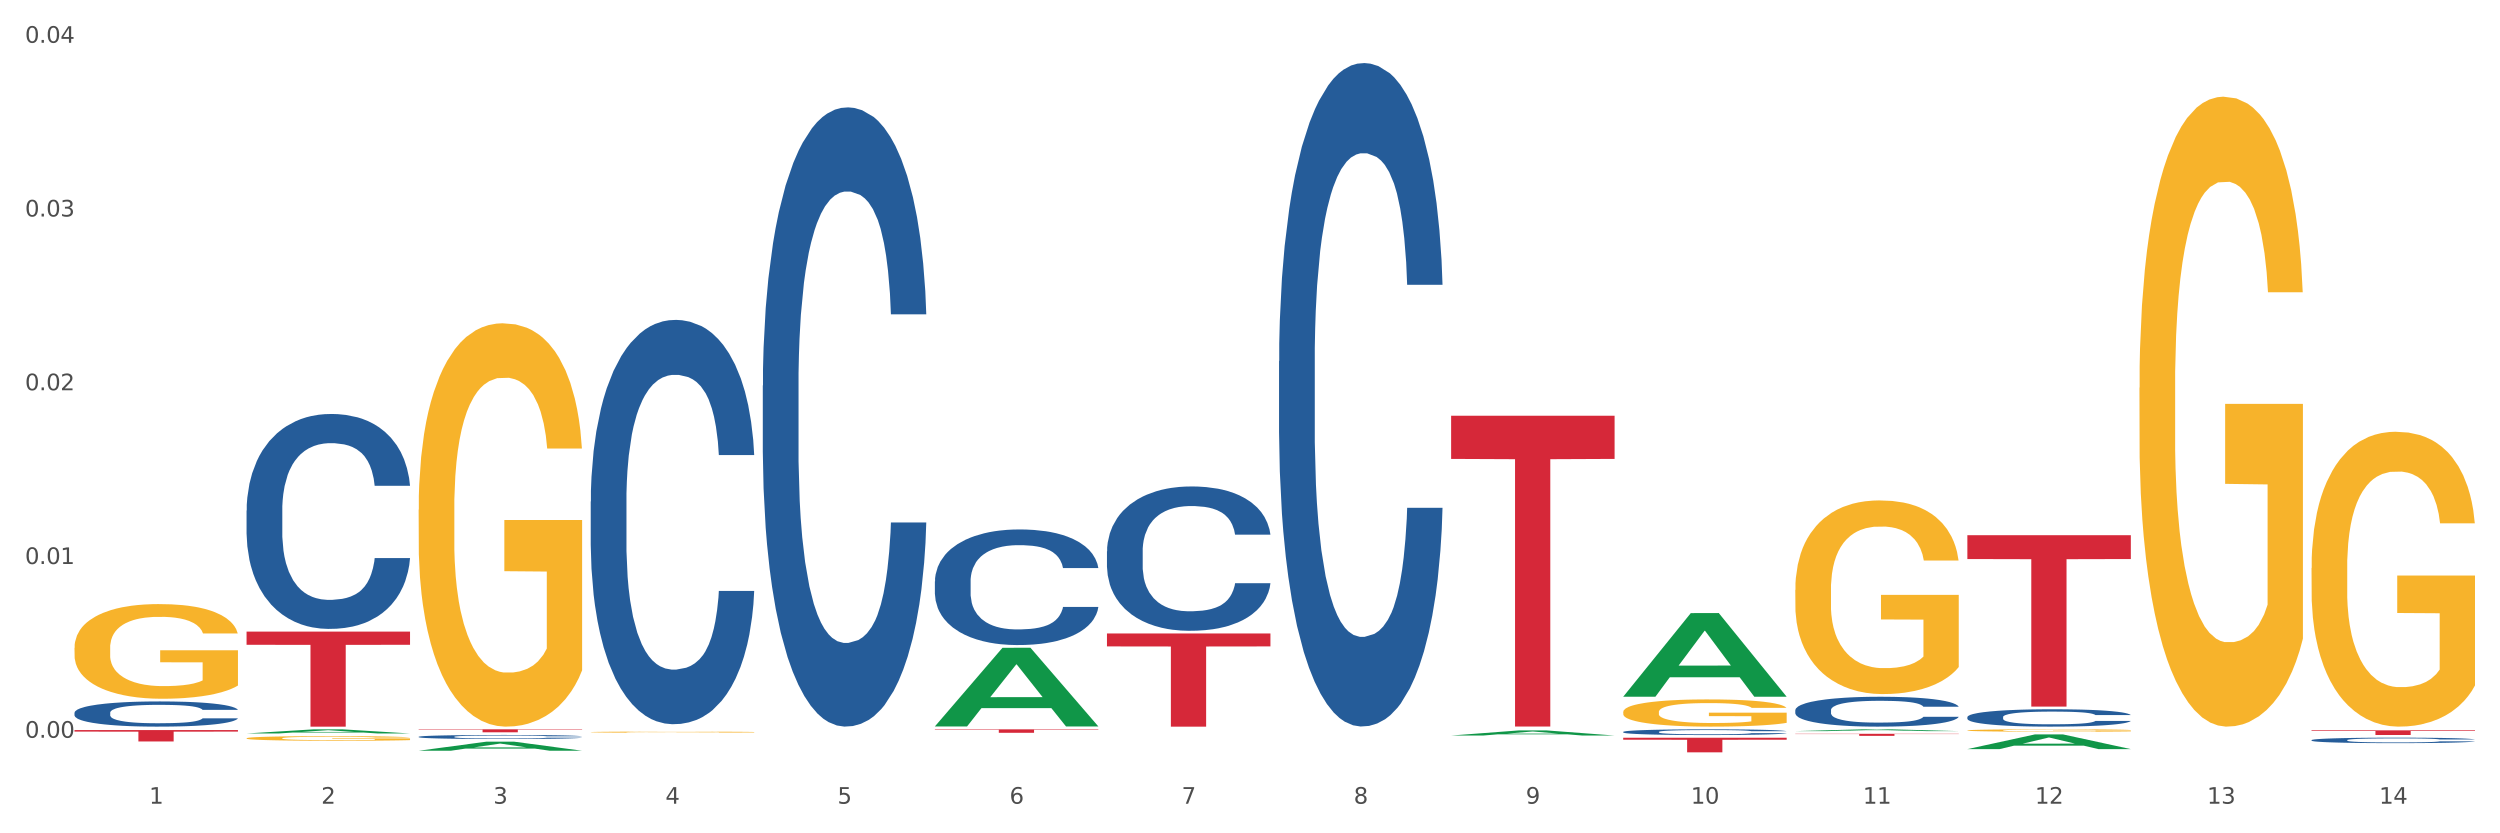
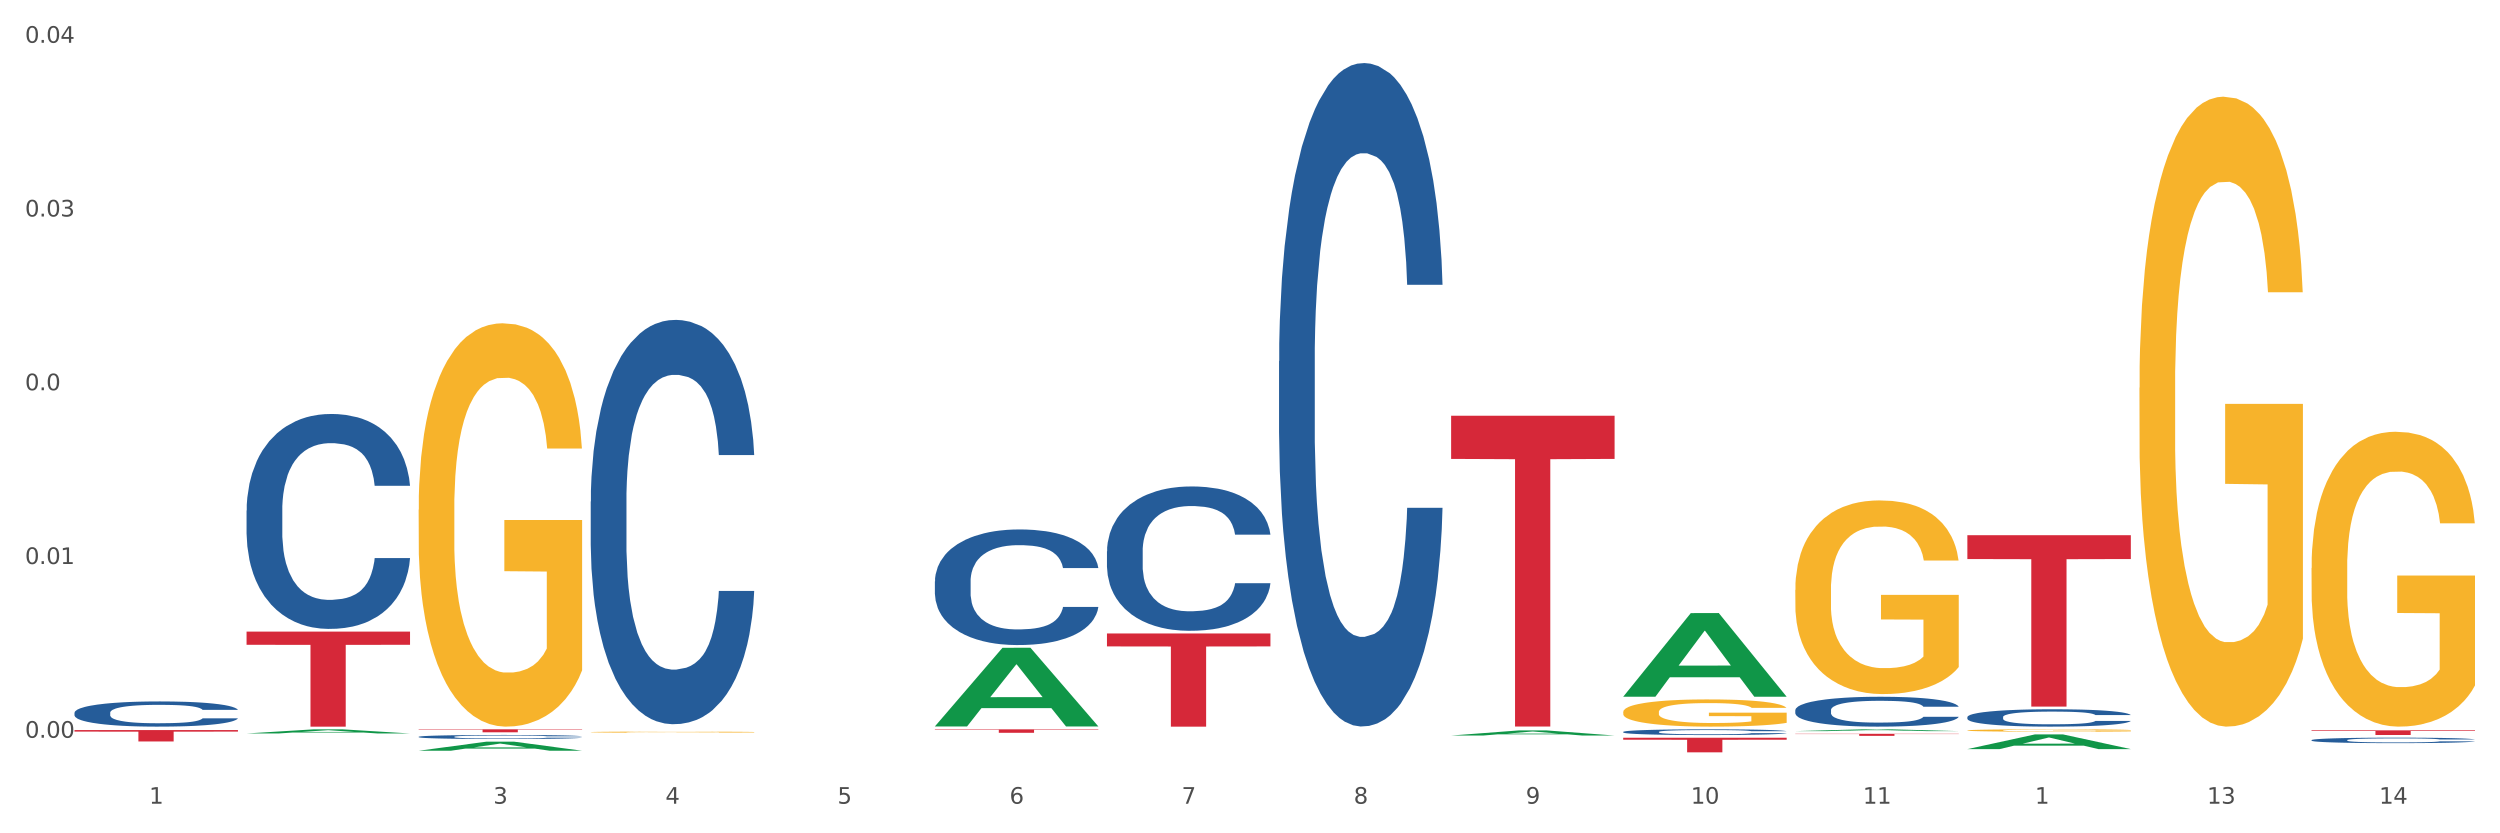
<svg xmlns="http://www.w3.org/2000/svg" xmlns:xlink="http://www.w3.org/1999/xlink" width="1080pt" height="360pt" viewBox="0 0 1080 360" version="1.1">
  <rect x="0" y="0" width="1080" height="360" fill="#333333" stroke="none" />
  <defs>
    <style type="text/css">*{stroke-linejoin: round; stroke-linecap: butt}</style>
  </defs>
  <g id="figure_1">
    <g id="patch_1">
      <path d="M 0 360  L 1080 360  L 1080 0  L 0 0  z " style="fill: #ffffff; stroke: #ffffff; stroke-linejoin: miter" />
    </g>
    <g id="axes_1">
      <g id="matplotlib.axis_1">
        <g id="xtick_1">
          <g id="text_1">
            <g style="fill: #4d4d4d" transform="translate(64.432 347.204) scale(0.096 -0.096)">
              <defs>
                <path id="DejaVuSans-31" d="M 794 531  L 1825 531  L 1825 4091  L 703 3866  L 703 4441  L 1819 4666  L 2450 4666  L 2450 531  L 3481 531  L 3481 0  L 794 0  L 794 531  z " transform="scale(0.016)" />
              </defs>
              <use xlink:href="#DejaVuSans-31" />
            </g>
          </g>
        </g>
        <g id="xtick_2">
          <g id="text_2">
            <g style="fill: #4d4d4d" transform="translate(138.771 347.204) scale(0.096 -0.096)">
              <defs>
-                 <path id="DejaVuSans-32" d="M 1228 531  L 3431 531  L 3431 0  L 469 0  L 469 531  Q 828 903 1448 1529  Q 2069 2156 2228 2338  Q 2531 2678 2651 2914  Q 2772 3150 2772 3378  Q 2772 3750 2511 3984  Q 2250 4219 1831 4219  Q 1534 4219 1204 4116  Q 875 4013 500 3803  L 500 4441  Q 881 4594 1212 4672  Q 1544 4750 1819 4750  Q 2544 4750 2975 4387  Q 3406 4025 3406 3419  Q 3406 3131 3298 2873  Q 3191 2616 2906 2266  Q 2828 2175 2409 1742  Q 1991 1309 1228 531  z " transform="scale(0.016)" />
-               </defs>
+                 </defs>
              <use xlink:href="#DejaVuSans-32" />
            </g>
          </g>
        </g>
        <g id="xtick_3">
          <g id="text_3">
            <g style="fill: #4d4d4d" transform="translate(213.109 347.204) scale(0.096 -0.096)">
              <defs>
                <path id="DejaVuSans-33" d="M 2597 2516  Q 3050 2419 3304 2112  Q 3559 1806 3559 1356  Q 3559 666 3084 287  Q 2609 -91 1734 -91  Q 1441 -91 1130 -33  Q 819 25 488 141  L 488 750  Q 750 597 1062 519  Q 1375 441 1716 441  Q 2309 441 2620 675  Q 2931 909 2931 1356  Q 2931 1769 2642 2001  Q 2353 2234 1838 2234  L 1294 2234  L 1294 2753  L 1863 2753  Q 2328 2753 2575 2939  Q 2822 3125 2822 3475  Q 2822 3834 2567 4026  Q 2313 4219 1838 4219  Q 1578 4219 1281 4162  Q 984 4106 628 3988  L 628 4550  Q 988 4650 1302 4700  Q 1616 4750 1894 4750  Q 2613 4750 3031 4423  Q 3450 4097 3450 3541  Q 3450 3153 3228 2886  Q 3006 2619 2597 2516  z " transform="scale(0.016)" />
              </defs>
              <use xlink:href="#DejaVuSans-33" />
            </g>
          </g>
        </g>
        <g id="xtick_4">
          <g id="text_4">
            <g style="fill: #4d4d4d" transform="translate(287.448 347.204) scale(0.096 -0.096)">
              <defs>
                <path id="DejaVuSans-34" d="M 2419 4116  L 825 1625  L 2419 1625  L 2419 4116  z M 2253 4666  L 3047 4666  L 3047 1625  L 3713 1625  L 3713 1100  L 3047 1100  L 3047 0  L 2419 0  L 2419 1100  L 313 1100  L 313 1709  L 2253 4666  z " transform="scale(0.016)" />
              </defs>
              <use xlink:href="#DejaVuSans-34" />
            </g>
          </g>
        </g>
        <g id="xtick_5">
          <g id="text_5">
            <g style="fill: #4d4d4d" transform="translate(361.787 347.204) scale(0.096 -0.096)">
              <defs>
                <path id="DejaVuSans-35" d="M 691 4666  L 3169 4666  L 3169 4134  L 1269 4134  L 1269 2991  Q 1406 3038 1543 3061  Q 1681 3084 1819 3084  Q 2600 3084 3056 2656  Q 3513 2228 3513 1497  Q 3513 744 3044 326  Q 2575 -91 1722 -91  Q 1428 -91 1123 -41  Q 819 9 494 109  L 494 744  Q 775 591 1075 516  Q 1375 441 1709 441  Q 2250 441 2565 725  Q 2881 1009 2881 1497  Q 2881 1984 2565 2268  Q 2250 2553 1709 2553  Q 1456 2553 1204 2497  Q 953 2441 691 2322  L 691 4666  z " transform="scale(0.016)" />
              </defs>
              <use xlink:href="#DejaVuSans-35" />
            </g>
          </g>
        </g>
        <g id="xtick_6">
          <g id="text_6">
            <g style="fill: #4d4d4d" transform="translate(436.125 347.204) scale(0.096 -0.096)">
              <defs>
                <path id="DejaVuSans-36" d="M 2113 2584  Q 1688 2584 1439 2293  Q 1191 2003 1191 1497  Q 1191 994 1439 701  Q 1688 409 2113 409  Q 2538 409 2786 701  Q 3034 994 3034 1497  Q 3034 2003 2786 2293  Q 2538 2584 2113 2584  z M 3366 4563  L 3366 3988  Q 3128 4100 2886 4159  Q 2644 4219 2406 4219  Q 1781 4219 1451 3797  Q 1122 3375 1075 2522  Q 1259 2794 1537 2939  Q 1816 3084 2150 3084  Q 2853 3084 3261 2657  Q 3669 2231 3669 1497  Q 3669 778 3244 343  Q 2819 -91 2113 -91  Q 1303 -91 875 529  Q 447 1150 447 2328  Q 447 3434 972 4092  Q 1497 4750 2381 4750  Q 2619 4750 2861 4703  Q 3103 4656 3366 4563  z " transform="scale(0.016)" />
              </defs>
              <use xlink:href="#DejaVuSans-36" />
            </g>
          </g>
        </g>
        <g id="xtick_7">
          <g id="text_7">
            <g style="fill: #4d4d4d" transform="translate(510.464 347.204) scale(0.096 -0.096)">
              <defs>
                <path id="DejaVuSans-37" d="M 525 4666  L 3525 4666  L 3525 4397  L 1831 0  L 1172 0  L 2766 4134  L 525 4134  L 525 4666  z " transform="scale(0.016)" />
              </defs>
              <use xlink:href="#DejaVuSans-37" />
            </g>
          </g>
        </g>
        <g id="xtick_8">
          <g id="text_8">
            <g style="fill: #4d4d4d" transform="translate(584.803 347.204) scale(0.096 -0.096)">
              <defs>
                <path id="DejaVuSans-38" d="M 2034 2216  Q 1584 2216 1326 1975  Q 1069 1734 1069 1313  Q 1069 891 1326 650  Q 1584 409 2034 409  Q 2484 409 2743 651  Q 3003 894 3003 1313  Q 3003 1734 2745 1975  Q 2488 2216 2034 2216  z M 1403 2484  Q 997 2584 770 2862  Q 544 3141 544 3541  Q 544 4100 942 4425  Q 1341 4750 2034 4750  Q 2731 4750 3128 4425  Q 3525 4100 3525 3541  Q 3525 3141 3298 2862  Q 3072 2584 2669 2484  Q 3125 2378 3379 2068  Q 3634 1759 3634 1313  Q 3634 634 3220 271  Q 2806 -91 2034 -91  Q 1263 -91 848 271  Q 434 634 434 1313  Q 434 1759 690 2068  Q 947 2378 1403 2484  z M 1172 3481  Q 1172 3119 1398 2916  Q 1625 2713 2034 2713  Q 2441 2713 2670 2916  Q 2900 3119 2900 3481  Q 2900 3844 2670 4047  Q 2441 4250 2034 4250  Q 1625 4250 1398 4047  Q 1172 3844 1172 3481  z " transform="scale(0.016)" />
              </defs>
              <use xlink:href="#DejaVuSans-38" />
            </g>
          </g>
        </g>
        <g id="xtick_9">
          <g id="text_9">
            <g style="fill: #4d4d4d" transform="translate(659.142 347.204) scale(0.096 -0.096)">
              <defs>
                <path id="DejaVuSans-39" d="M 703 97  L 703 672  Q 941 559 1184 500  Q 1428 441 1663 441  Q 2288 441 2617 861  Q 2947 1281 2994 2138  Q 2813 1869 2534 1725  Q 2256 1581 1919 1581  Q 1219 1581 811 2004  Q 403 2428 403 3163  Q 403 3881 828 4315  Q 1253 4750 1959 4750  Q 2769 4750 3195 4129  Q 3622 3509 3622 2328  Q 3622 1225 3098 567  Q 2575 -91 1691 -91  Q 1453 -91 1209 -44  Q 966 3 703 97  z M 1959 2075  Q 2384 2075 2632 2365  Q 2881 2656 2881 3163  Q 2881 3666 2632 3958  Q 2384 4250 1959 4250  Q 1534 4250 1286 3958  Q 1038 3666 1038 3163  Q 1038 2656 1286 2365  Q 1534 2075 1959 2075  z " transform="scale(0.016)" />
              </defs>
              <use xlink:href="#DejaVuSans-39" />
            </g>
          </g>
        </g>
        <g id="xtick_10">
          <g id="text_10">
            <g style="fill: #4d4d4d" transform="translate(730.426 347.204) scale(0.096 -0.096)">
              <defs>
                <path id="DejaVuSans-30" d="M 2034 4250  Q 1547 4250 1301 3770  Q 1056 3291 1056 2328  Q 1056 1369 1301 889  Q 1547 409 2034 409  Q 2525 409 2770 889  Q 3016 1369 3016 2328  Q 3016 3291 2770 3770  Q 2525 4250 2034 4250  z M 2034 4750  Q 2819 4750 3233 4129  Q 3647 3509 3647 2328  Q 3647 1150 3233 529  Q 2819 -91 2034 -91  Q 1250 -91 836 529  Q 422 1150 422 2328  Q 422 3509 836 4129  Q 1250 4750 2034 4750  z " transform="scale(0.016)" />
              </defs>
              <use xlink:href="#DejaVuSans-31" />
              <use xlink:href="#DejaVuSans-30" transform="translate(63.623 0)" />
            </g>
          </g>
        </g>
        <g id="xtick_11">
          <g id="text_11">
            <g style="fill: #4d4d4d" transform="translate(804.765 347.204) scale(0.096 -0.096)">
              <use xlink:href="#DejaVuSans-31" />
              <use xlink:href="#DejaVuSans-31" transform="translate(63.623 0)" />
            </g>
          </g>
        </g>
        <g id="xtick_12">
          <g id="text_12">
            <g style="fill: #4d4d4d" transform="translate(879.104 347.204) scale(0.096 -0.096)">
              <use xlink:href="#DejaVuSans-31" />
              <use xlink:href="#DejaVuSans-32" transform="translate(63.623 0)" />
            </g>
          </g>
        </g>
        <g id="xtick_13">
          <g id="text_13">
            <g style="fill: #4d4d4d" transform="translate(953.442 347.204) scale(0.096 -0.096)">
              <use xlink:href="#DejaVuSans-31" />
              <use xlink:href="#DejaVuSans-33" transform="translate(63.623 0)" />
            </g>
          </g>
        </g>
        <g id="xtick_14">
          <g id="text_14">
            <g style="fill: #4d4d4d" transform="translate(1027.781 347.204) scale(0.096 -0.096)">
              <use xlink:href="#DejaVuSans-31" />
              <use xlink:href="#DejaVuSans-34" transform="translate(63.623 0)" />
            </g>
          </g>
        </g>
        <g id="xtick_15" />
        <g id="xtick_16" />
        <g id="xtick_17" />
        <g id="xtick_18" />
        <g id="xtick_19" />
        <g id="xtick_20" />
        <g id="xtick_21" />
        <g id="xtick_22" />
        <g id="xtick_23" />
        <g id="xtick_24" />
        <g id="xtick_25" />
        <g id="xtick_26" />
        <g id="xtick_27" />
      </g>
      <g id="matplotlib.axis_2">
        <g id="ytick_1">
          <g id="text_15">
            <g style="fill: #4d4d4d" transform="translate(10.8 318.707) scale(0.096 -0.096)">
              <defs>
                <path id="DejaVuSans-2e" d="M 684 794  L 1344 794  L 1344 0  L 684 0  L 684 794  z " transform="scale(0.016)" />
              </defs>
              <use xlink:href="#DejaVuSans-30" />
              <use xlink:href="#DejaVuSans-2e" transform="translate(63.623 0)" />
              <use xlink:href="#DejaVuSans-30" transform="translate(95.41 0)" />
              <use xlink:href="#DejaVuSans-30" transform="translate(159.033 0)" />
            </g>
          </g>
        </g>
        <g id="ytick_2">
          <g id="text_16">
            <g style="fill: #4d4d4d" transform="translate(10.8 243.649) scale(0.096 -0.096)">
              <use xlink:href="#DejaVuSans-30" />
              <use xlink:href="#DejaVuSans-2e" transform="translate(63.623 0)" />
              <use xlink:href="#DejaVuSans-30" transform="translate(95.41 0)" />
              <use xlink:href="#DejaVuSans-31" transform="translate(159.033 0)" />
            </g>
          </g>
        </g>
        <g id="ytick_3">
          <g id="text_17">
            <g style="fill: #4d4d4d" transform="translate(10.8 168.592) scale(0.096 -0.096)">
              <use xlink:href="#DejaVuSans-30" />
              <use xlink:href="#DejaVuSans-2e" transform="translate(63.623 0)" />
              <use xlink:href="#DejaVuSans-30" transform="translate(95.41 0)" />
              <use xlink:href="#DejaVuSans-32" transform="translate(159.033 0)" />
            </g>
          </g>
        </g>
        <g id="ytick_4">
          <g id="text_18">
            <g style="fill: #4d4d4d" transform="translate(10.8 93.534) scale(0.096 -0.096)">
              <use xlink:href="#DejaVuSans-30" />
              <use xlink:href="#DejaVuSans-2e" transform="translate(63.623 0)" />
              <use xlink:href="#DejaVuSans-30" transform="translate(95.41 0)" />
              <use xlink:href="#DejaVuSans-33" transform="translate(159.033 0)" />
            </g>
          </g>
        </g>
        <g id="ytick_5">
          <g id="text_19">
            <g style="fill: #4d4d4d" transform="translate(10.8 18.476) scale(0.096 -0.096)">
              <use xlink:href="#DejaVuSans-30" />
              <use xlink:href="#DejaVuSans-2e" transform="translate(63.623 0)" />
              <use xlink:href="#DejaVuSans-30" transform="translate(95.41 0)" />
              <use xlink:href="#DejaVuSans-34" transform="translate(159.033 0)" />
            </g>
          </g>
        </g>
        <g id="ytick_6" />
        <g id="ytick_7" />
        <g id="ytick_8" />
        <g id="ytick_9" />
      </g>
      <g id="PolyCollection_1">
        <path d="M 106.514 316.855  L 106.587 316.854  L 135.709 315.062  L 147.795 315.06  L 177.135 316.859  L 163.157 316.859  L 156.823 316.44  L 126.754 316.44  L 126.535 316.447  L 120.42 316.859  L 106.514 316.859  L 106.514 316.855  L 130.54 316.19  L 153.037 316.188  L 141.897 315.443  L 141.752 315.44  L 141.606 315.445  L 130.467 316.188  L 130.54 316.19  L 106.514 316.855  z " clip-path="url(#pcbb4304b5f)" style="fill: #109648" />
        <path d="M 255.191 316.275  L 255.275 316.275  L 255.275 316.259  L 255.441 316.245  L 256.275 316.212  L 257.526 316.184  L 258.443 316.169  L 259.36 316.157  L 260.444 316.145  L 261.778 316.133  L 264.196 316.114  L 265.697 316.105  L 267.531 316.095  L 270.866 316.081  L 273.284 316.073  L 275.786 316.066  L 279.871 316.058  L 282.539 316.055  L 285.374 316.052  L 288.793 316.05  L 291.377 316.05  L 297.047 316.051  L 301.883 316.055  L 304.218 316.058  L 307.219 316.064  L 308.804 316.067  L 311.388 316.074  L 314.057 316.084  L 315.891 316.092  L 318.642 316.107  L 320.727 316.122  L 322.645 316.141  L 323.645 316.154  L 324.395 316.166  L 325.062 316.179  L 325.73 316.201  L 310.721 316.201  L 310.138 316.186  L 309.221 316.171  L 307.886 316.157  L 306.719 316.148  L 304.718 316.137  L 302.884 316.13  L 300.966 316.124  L 298.631 316.12  L 296.797 316.117  L 294.212 316.116  L 289.126 316.116  L 285.708 316.12  L 283.373 316.124  L 281.872 316.128  L 280.538 316.133  L 279.037 316.139  L 277.286 316.148  L 276.036 316.157  L 274.785 316.167  L 273.785 316.178  L 272.867 316.191  L 272.117 316.204  L 271.533 316.218  L 271.033 316.235  L 270.616 316.263  L 270.616 316.324  L 270.783 316.338  L 271.2 316.356  L 271.7 316.37  L 272.534 316.386  L 273.284 316.397  L 274.702 316.414  L 276.286 316.427  L 277.537 316.435  L 278.787 316.442  L 280.955 316.452  L 283.373 316.46  L 285.458 316.465  L 288.292 316.47  L 290.21 316.471  L 291.878 316.472  L 295.963 316.472  L 298.882 316.471  L 302.133 316.468  L 304.635 316.464  L 306.719 316.459  L 309.054 316.451  L 310.555 316.443  L 310.555 316.35  L 292.211 316.35  L 292.211 316.288  L 325.813 316.288  L 325.813 316.47  L 324.395 316.479  L 322.811 316.488  L 321.144 316.495  L 318.642 316.504  L 315.641 316.513  L 312.973 316.52  L 310.138 316.525  L 306.803 316.53  L 302.467 316.534  L 299.799 316.536  L 296.464 316.537  L 292.545 316.538  L 289.126 316.537  L 285.791 316.535  L 282.289 316.531  L 278.871 316.525  L 276.286 316.519  L 273.701 316.512  L 270.95 316.503  L 268.782 316.494  L 267.114 316.486  L 265.28 316.475  L 263.279 316.462  L 261.778 316.45  L 260.444 316.438  L 259.027 316.422  L 258.026 316.408  L 257.025 316.39  L 256.442 316.377  L 255.775 316.357  L 255.275 316.329  L 255.191 316.275  z " clip-path="url(#pcbb4304b5f)" style="fill: #f7b32b" />
        <path d="M 701.223 307.584  L 701.307 307.573  L 701.307 307.187  L 701.474 306.854  L 702.307 306.049  L 703.558 305.383  L 704.475 305.029  L 705.392 304.739  L 706.476 304.449  L 707.81 304.148  L 710.228 303.708  L 711.729 303.482  L 713.563 303.246  L 716.899 302.903  L 719.317 302.709  L 721.818 302.548  L 725.903 302.355  L 728.572 302.269  L 731.406 302.205  L 734.825 302.162  L 737.41 302.151  L 743.08 302.183  L 747.915 302.28  L 750.25 302.355  L 753.252 302.484  L 754.836 302.57  L 757.421 302.741  L 760.089 302.967  L 761.923 303.16  L 764.675 303.525  L 766.759 303.89  L 768.677 304.341  L 769.677 304.653  L 770.428 304.943  L 771.095 305.276  L 771.762 305.802  L 756.754 305.802  L 756.17 305.426  L 755.253 305.072  L 753.919 304.728  L 752.751 304.513  L 750.75 304.245  L 748.916 304.073  L 746.998 303.944  L 744.664 303.837  L 742.829 303.783  L 740.245 303.74  L 735.159 303.751  L 731.74 303.837  L 729.405 303.944  L 727.905 304.041  L 726.571 304.148  L 725.07 304.298  L 723.319 304.524  L 722.068 304.728  L 720.817 304.986  L 719.817 305.243  L 718.9 305.544  L 718.149 305.866  L 717.566 306.199  L 717.065 306.607  L 716.648 307.283  L 716.648 308.755  L 716.815 309.087  L 717.232 309.528  L 717.732 309.86  L 718.566 310.258  L 719.317 310.526  L 720.734 310.913  L 722.318 311.235  L 723.569 311.439  L 724.82 311.611  L 726.987 311.847  L 729.405 312.04  L 731.49 312.158  L 734.325 312.266  L 736.242 312.309  L 737.91 312.33  L 741.996 312.33  L 744.914 312.298  L 748.166 312.223  L 750.667 312.126  L 752.751 312.008  L 755.086 311.815  L 756.587 311.632  L 756.587 309.388  L 738.244 309.377  L 738.244 307.885  L 771.845 307.885  L 771.845 312.266  L 770.428 312.491  L 768.844 312.695  L 767.176 312.878  L 764.675 313.103  L 761.673 313.318  L 759.005 313.468  L 756.17 313.597  L 752.835 313.715  L 748.499 313.823  L 745.831 313.866  L 742.496 313.898  L 738.577 313.909  L 735.159 313.887  L 731.823 313.833  L 728.321 313.737  L 724.903 313.597  L 722.318 313.458  L 719.733 313.286  L 716.982 313.06  L 714.814 312.846  L 713.147 312.652  L 711.312 312.405  L 709.311 312.083  L 707.81 311.793  L 706.476 311.493  L 705.059 311.106  L 704.058 310.773  L 703.058 310.354  L 702.474 310.043  L 701.807 309.56  L 701.307 308.883  L 701.223 307.584  z " clip-path="url(#pcbb4304b5f)" style="fill: #f7b32b" />
        <path d="M 775.562 254.841  L 775.645 254.764  L 775.645 252.013  L 775.812 249.645  L 776.646 243.914  L 777.897 239.177  L 778.814 236.655  L 779.731 234.592  L 780.815 232.529  L 782.149 230.39  L 784.567 227.257  L 786.068 225.652  L 787.902 223.971  L 791.237 221.526  L 793.655 220.151  L 796.157 219.005  L 800.242 217.629  L 802.91 217.018  L 805.745 216.56  L 809.164 216.254  L 811.748 216.177  L 817.418 216.407  L 822.254 217.094  L 824.589 217.629  L 827.59 218.546  L 829.175 219.157  L 831.759 220.38  L 834.427 221.985  L 836.262 223.36  L 839.013 225.958  L 841.098 228.556  L 843.015 231.765  L 844.016 233.981  L 844.766 236.044  L 845.433 238.413  L 846.1 242.157  L 831.092 242.157  L 830.509 239.482  L 829.592 236.961  L 828.257 234.516  L 827.09 232.988  L 825.089 231.077  L 823.255 229.855  L 821.337 228.938  L 819.002 228.174  L 817.168 227.792  L 814.583 227.486  L 809.497 227.562  L 806.079 228.174  L 803.744 228.938  L 802.243 229.626  L 800.909 230.39  L 799.408 231.459  L 797.657 233.064  L 796.407 234.516  L 795.156 236.35  L 794.156 238.183  L 793.238 240.323  L 792.488 242.615  L 791.904 244.984  L 791.404 247.887  L 790.987 252.701  L 790.987 263.169  L 791.154 265.538  L 791.571 268.671  L 792.071 271.039  L 792.905 273.866  L 793.655 275.777  L 795.073 278.527  L 796.657 280.82  L 797.908 282.271  L 799.158 283.494  L 801.326 285.175  L 803.744 286.55  L 805.829 287.391  L 808.663 288.155  L 810.581 288.461  L 812.249 288.613  L 816.334 288.613  L 819.253 288.384  L 822.504 287.849  L 825.006 287.162  L 827.09 286.321  L 829.425 284.946  L 830.926 283.647  L 830.926 267.677  L 812.582 267.601  L 812.582 256.98  L 846.184 256.98  L 846.184 288.155  L 844.766 289.76  L 843.182 291.211  L 841.515 292.51  L 839.013 294.115  L 836.012 295.643  L 833.344 296.713  L 830.509 297.63  L 827.174 298.47  L 822.838 299.234  L 820.17 299.54  L 816.835 299.769  L 812.916 299.846  L 809.497 299.693  L 806.162 299.311  L 802.66 298.623  L 799.242 297.63  L 796.657 296.636  L 794.072 295.414  L 791.321 293.809  L 789.153 292.281  L 787.485 290.906  L 785.651 289.148  L 783.65 286.856  L 782.149 284.793  L 780.815 282.653  L 779.398 279.903  L 778.397 277.534  L 777.396 274.554  L 776.813 272.338  L 776.146 268.9  L 775.645 264.086  L 775.562 254.841  z " clip-path="url(#pcbb4304b5f)" style="fill: #f7b32b" />
        <path d="M 849.901 315.543  L 849.984 315.542  L 849.984 315.507  L 850.151 315.478  L 850.985 315.406  L 852.235 315.347  L 853.153 315.316  L 854.07 315.29  L 855.154 315.264  L 856.488 315.237  L 858.906 315.198  L 860.407 315.178  L 862.241 315.157  L 865.576 315.127  L 867.994 315.109  L 870.495 315.095  L 874.581 315.078  L 877.249 315.07  L 880.084 315.065  L 883.502 315.061  L 886.087 315.06  L 891.757 315.063  L 896.593 315.071  L 898.927 315.078  L 901.929 315.089  L 903.513 315.097  L 906.098 315.112  L 908.766 315.132  L 910.601 315.15  L 913.352 315.182  L 915.436 315.214  L 917.354 315.254  L 918.355 315.282  L 919.105 315.308  L 919.772 315.337  L 920.439 315.384  L 905.431 315.384  L 904.847 315.351  L 903.93 315.319  L 902.596 315.289  L 901.429 315.27  L 899.428 315.246  L 897.593 315.231  L 895.676 315.219  L 893.341 315.21  L 891.507 315.205  L 888.922 315.201  L 883.836 315.202  L 880.417 315.21  L 878.083 315.219  L 876.582 315.228  L 875.248 315.237  L 873.747 315.251  L 871.996 315.271  L 870.745 315.289  L 869.495 315.312  L 868.494 315.335  L 867.577 315.361  L 866.827 315.39  L 866.243 315.419  L 865.743 315.456  L 865.326 315.516  L 865.326 315.647  L 865.493 315.676  L 865.91 315.715  L 866.41 315.745  L 867.244 315.78  L 867.994 315.804  L 869.411 315.838  L 870.996 315.867  L 872.246 315.885  L 873.497 315.9  L 875.665 315.921  L 878.083 315.938  L 880.167 315.949  L 883.002 315.958  L 884.92 315.962  L 886.587 315.964  L 890.673 315.964  L 893.591 315.961  L 896.843 315.955  L 899.344 315.946  L 901.429 315.936  L 903.763 315.918  L 905.264 315.902  L 905.264 315.703  L 886.921 315.702  L 886.921 315.569  L 920.523 315.569  L 920.523 315.958  L 919.105 315.978  L 917.521 315.997  L 915.853 316.013  L 913.352 316.033  L 910.35 316.052  L 907.682 316.065  L 904.847 316.077  L 901.512 316.087  L 897.177 316.097  L 894.508 316.101  L 891.173 316.103  L 887.254 316.104  L 883.836 316.103  L 880.501 316.098  L 876.999 316.089  L 873.58 316.077  L 870.996 316.064  L 868.411 316.049  L 865.659 316.029  L 863.492 316.01  L 861.824 315.993  L 859.99 315.971  L 857.989 315.942  L 856.488 315.916  L 855.154 315.89  L 853.736 315.855  L 852.736 315.826  L 851.735 315.789  L 851.151 315.761  L 850.484 315.718  L 849.984 315.658  L 849.901 315.543  z " clip-path="url(#pcbb4304b5f)" style="fill: #f7b32b" />
        <path d="M 924.24 167.518  L 924.323 167.269  L 924.323 158.322  L 924.49 150.617  L 925.323 131.977  L 926.574 116.567  L 927.491 108.365  L 928.408 101.655  L 929.492 94.944  L 930.826 87.985  L 933.244 77.795  L 934.745 72.575  L 936.58 67.107  L 939.915 59.154  L 942.333 54.68  L 944.834 50.952  L 948.92 46.478  L 951.588 44.49  L 954.423 42.999  L 957.841 42.005  L 960.426 41.756  L 966.096 42.502  L 970.932 44.739  L 973.266 46.478  L 976.268 49.461  L 977.852 51.449  L 980.437 55.426  L 983.105 60.645  L 984.939 65.119  L 987.691 73.569  L 989.775 82.02  L 991.693 92.459  L 992.693 99.666  L 993.444 106.377  L 994.111 114.082  L 994.778 126.26  L 979.77 126.26  L 979.186 117.561  L 978.269 109.359  L 976.935 101.406  L 975.768 96.435  L 973.766 90.222  L 971.932 86.245  L 970.014 83.263  L 967.68 80.777  L 965.845 79.534  L 963.261 78.54  L 958.175 78.789  L 954.756 80.777  L 952.422 83.263  L 950.921 85.499  L 949.587 87.985  L 948.086 91.464  L 946.335 96.684  L 945.084 101.406  L 943.834 107.371  L 942.833 113.336  L 941.916 120.295  L 941.165 127.751  L 940.582 135.456  L 940.081 144.901  L 939.665 160.559  L 939.665 194.609  L 939.831 202.314  L 940.248 212.504  L 940.749 220.209  L 941.582 229.405  L 942.333 235.618  L 943.75 244.566  L 945.334 252.022  L 946.585 256.744  L 947.836 260.721  L 950.004 266.189  L 952.422 270.662  L 954.506 273.396  L 957.341 275.882  L 959.259 276.876  L 960.926 277.373  L 965.012 277.373  L 967.93 276.627  L 971.182 274.888  L 973.683 272.651  L 975.768 269.917  L 978.102 265.443  L 979.603 261.218  L 979.603 209.273  L 961.26 209.024  L 961.26 174.477  L 994.861 174.477  L 994.861 275.882  L 993.444 281.101  L 991.86 285.823  L 990.192 290.049  L 987.691 295.268  L 984.689 300.239  L 982.021 303.718  L 979.186 306.701  L 975.851 309.435  L 971.515 311.92  L 968.847 312.914  L 965.512 313.66  L 961.593 313.909  L 958.175 313.411  L 954.84 312.169  L 951.338 309.932  L 947.919 306.701  L 945.334 303.47  L 942.75 299.493  L 939.998 294.274  L 937.83 289.303  L 936.163 284.829  L 934.328 279.113  L 932.327 271.657  L 930.826 264.946  L 929.492 257.987  L 928.075 249.039  L 927.074 241.335  L 926.074 231.641  L 925.49 224.434  L 924.823 213.249  L 924.323 197.591  L 924.24 167.518  z " clip-path="url(#pcbb4304b5f)" style="fill: #f7b32b" />
        <path d="M 998.578 245.383  L 998.662 245.267  L 998.662 241.079  L 998.828 237.472  L 999.662 228.747  L 1000.913 221.533  L 1001.83 217.694  L 1002.747 214.553  L 1003.831 211.412  L 1005.165 208.154  L 1007.583 203.384  L 1009.084 200.941  L 1010.918 198.382  L 1014.253 194.659  L 1016.671 192.564  L 1019.173 190.819  L 1023.258 188.725  L 1025.926 187.794  L 1028.761 187.096  L 1032.18 186.631  L 1034.765 186.515  L 1040.434 186.864  L 1045.27 187.911  L 1047.605 188.725  L 1050.607 190.121  L 1052.191 191.052  L 1054.775 192.913  L 1057.444 195.357  L 1059.278 197.451  L 1062.029 201.406  L 1064.114 205.362  L 1066.032 210.248  L 1067.032 213.622  L 1067.783 216.763  L 1068.45 220.37  L 1069.117 226.071  L 1054.108 226.071  L 1053.525 221.999  L 1052.608 218.16  L 1051.274 214.437  L 1050.106 212.11  L 1048.105 209.201  L 1046.271 207.34  L 1044.353 205.944  L 1042.019 204.78  L 1040.184 204.199  L 1037.599 203.733  L 1032.513 203.85  L 1029.095 204.78  L 1026.76 205.944  L 1025.259 206.991  L 1023.925 208.154  L 1022.425 209.783  L 1020.674 212.226  L 1019.423 214.437  L 1018.172 217.229  L 1017.172 220.021  L 1016.255 223.279  L 1015.504 226.769  L 1014.92 230.375  L 1014.42 234.796  L 1014.003 242.126  L 1014.003 258.065  L 1014.17 261.671  L 1014.587 266.441  L 1015.087 270.048  L 1015.921 274.352  L 1016.671 277.261  L 1018.089 281.449  L 1019.673 284.94  L 1020.924 287.15  L 1022.174 289.011  L 1024.342 291.571  L 1026.76 293.665  L 1028.845 294.945  L 1031.68 296.108  L 1033.597 296.574  L 1035.265 296.806  L 1039.35 296.806  L 1042.269 296.457  L 1045.52 295.643  L 1048.022 294.596  L 1050.106 293.316  L 1052.441 291.222  L 1053.942 289.244  L 1053.942 264.929  L 1035.598 264.812  L 1035.598 248.641  L 1069.2 248.641  L 1069.2 296.108  L 1067.783 298.551  L 1066.198 300.762  L 1064.531 302.74  L 1062.029 305.183  L 1059.028 307.51  L 1056.36 309.139  L 1053.525 310.535  L 1050.19 311.814  L 1045.854 312.978  L 1043.186 313.443  L 1039.851 313.792  L 1035.932 313.909  L 1032.513 313.676  L 1029.178 313.094  L 1025.676 312.047  L 1022.258 310.535  L 1019.673 309.022  L 1017.088 307.161  L 1014.337 304.718  L 1012.169 302.391  L 1010.501 300.297  L 1008.667 297.621  L 1006.666 294.131  L 1005.165 290.989  L 1003.831 287.732  L 1002.414 283.543  L 1001.413 279.937  L 1000.413 275.4  L 999.829 272.026  L 999.162 266.79  L 998.662 259.461  L 998.578 245.383  z " clip-path="url(#pcbb4304b5f)" style="fill: #f7b32b" />
        <path d="M 106.514 272.844  L 177.135 272.844  L 177.135 278.55  L 149.355 278.589  L 149.355 313.909  L 134.126 313.909  L 134.126 278.589  L 106.514 278.55  L 106.514 272.882  L 106.514 272.844  z " clip-path="url(#pcbb4304b5f)" style="fill: #d62839" />
        <path d="M 180.852 220.175  L 180.936 220.016  L 180.936 214.287  L 181.103 209.354  L 181.936 197.418  L 183.187 187.552  L 184.104 182.3  L 185.021 178.003  L 186.105 173.707  L 187.439 169.251  L 189.857 162.726  L 191.358 159.384  L 193.192 155.883  L 196.528 150.791  L 198.946 147.926  L 201.447 145.539  L 205.533 142.674  L 208.201 141.401  L 211.036 140.446  L 214.454 139.81  L 217.039 139.651  L 222.709 140.128  L 227.545 141.56  L 229.879 142.674  L 232.881 144.584  L 234.465 145.857  L 237.05 148.403  L 239.718 151.745  L 241.552 154.61  L 244.304 160.021  L 246.388 165.431  L 248.306 172.115  L 249.306 176.73  L 250.057 181.027  L 250.724 185.96  L 251.391 193.758  L 236.383 193.758  L 235.799 188.188  L 234.882 182.937  L 233.548 177.844  L 232.38 174.661  L 230.379 170.683  L 228.545 168.137  L 226.627 166.227  L 224.293 164.636  L 222.458 163.84  L 219.874 163.203  L 214.788 163.363  L 211.369 164.636  L 209.034 166.227  L 207.534 167.659  L 206.2 169.251  L 204.699 171.479  L 202.948 174.821  L 201.697 177.844  L 200.446 181.664  L 199.446 185.483  L 198.529 189.939  L 197.778 194.713  L 197.195 199.646  L 196.694 205.694  L 196.277 215.719  L 196.277 237.522  L 196.444 242.455  L 196.861 248.98  L 197.361 253.913  L 198.195 259.801  L 198.946 263.78  L 200.363 269.509  L 201.947 274.283  L 203.198 277.306  L 204.449 279.853  L 206.616 283.354  L 209.034 286.218  L 211.119 287.969  L 213.954 289.56  L 215.871 290.197  L 217.539 290.515  L 221.625 290.515  L 224.543 290.038  L 227.795 288.924  L 230.296 287.491  L 232.38 285.741  L 234.715 282.876  L 236.216 280.171  L 236.216 246.911  L 217.873 246.752  L 217.873 224.631  L 251.474 224.631  L 251.474 289.56  L 250.057 292.902  L 248.473 295.926  L 246.805 298.631  L 244.304 301.973  L 241.302 305.156  L 238.634 307.384  L 235.799 309.294  L 232.464 311.044  L 228.128 312.635  L 225.46 313.272  L 222.125 313.749  L 218.206 313.909  L 214.788 313.59  L 211.452 312.795  L 207.951 311.362  L 204.532 309.294  L 201.947 307.225  L 199.362 304.678  L 196.611 301.337  L 194.443 298.154  L 192.776 295.289  L 190.941 291.629  L 188.94 286.855  L 187.439 282.558  L 186.105 278.102  L 184.688 272.373  L 183.687 267.44  L 182.687 261.233  L 182.103 256.618  L 181.436 249.457  L 180.936 239.431  L 180.852 220.175  z " clip-path="url(#pcbb4304b5f)" style="fill: #f7b32b" />
-         <path d="M 32.175 279.865  L 32.258 279.828  L 32.258 278.483  L 32.425 277.325  L 33.259 274.523  L 34.51 272.208  L 35.427 270.975  L 36.344 269.966  L 37.428 268.958  L 38.762 267.912  L 41.18 266.38  L 42.681 265.596  L 44.515 264.774  L 47.85 263.579  L 50.268 262.906  L 52.77 262.346  L 56.855 261.674  L 59.523 261.375  L 62.358 261.151  L 65.777 261.001  L 68.361 260.964  L 74.031 261.076  L 78.867 261.412  L 81.202 261.674  L 84.203 262.122  L 85.788 262.421  L 88.372 263.018  L 91.04 263.803  L 92.875 264.475  L 95.626 265.745  L 97.711 267.015  L 99.628 268.584  L 100.629 269.667  L 101.379 270.676  L 102.046 271.834  L 102.713 273.664  L 87.705 273.664  L 87.122 272.357  L 86.204 271.124  L 84.87 269.929  L 83.703 269.182  L 81.702 268.248  L 79.868 267.65  L 77.95 267.202  L 75.615 266.829  L 73.781 266.642  L 71.196 266.492  L 66.11 266.53  L 62.692 266.829  L 60.357 267.202  L 58.856 267.538  L 57.522 267.912  L 56.021 268.435  L 54.27 269.219  L 53.02 269.929  L 51.769 270.825  L 50.768 271.722  L 49.851 272.768  L 49.101 273.888  L 48.517 275.046  L 48.017 276.466  L 47.6 278.819  L 47.6 283.937  L 47.767 285.095  L 48.184 286.626  L 48.684 287.784  L 49.518 289.166  L 50.268 290.1  L 51.686 291.445  L 53.27 292.566  L 54.52 293.275  L 55.771 293.873  L 57.939 294.695  L 60.357 295.367  L 62.441 295.778  L 65.276 296.152  L 67.194 296.301  L 68.862 296.376  L 72.947 296.376  L 75.865 296.264  L 79.117 296.002  L 81.619 295.666  L 83.703 295.255  L 86.038 294.583  L 87.538 293.948  L 87.538 286.141  L 69.195 286.103  L 69.195 280.911  L 102.797 280.911  L 102.797 296.152  L 101.379 296.936  L 99.795 297.646  L 98.128 298.281  L 95.626 299.065  L 92.625 299.812  L 89.956 300.335  L 87.122 300.783  L 83.786 301.194  L 79.451 301.568  L 76.783 301.717  L 73.447 301.829  L 69.529 301.867  L 66.11 301.792  L 62.775 301.605  L 59.273 301.269  L 55.855 300.783  L 53.27 300.298  L 50.685 299.7  L 47.934 298.916  L 45.766 298.169  L 44.098 297.496  L 42.264 296.637  L 40.263 295.517  L 38.762 294.508  L 37.428 293.462  L 36.01 292.117  L 35.01 290.959  L 34.009 289.503  L 33.426 288.419  L 32.759 286.738  L 32.258 284.385  L 32.175 279.865  z " clip-path="url(#pcbb4304b5f)" style="fill: #f7b32b" />
        <path d="M 849.901 231.214  L 920.523 231.214  L 920.523 241.503  L 892.742 241.572  L 892.742 305.247  L 877.514 305.247  L 877.514 241.572  L 849.901 241.503  L 849.901 231.284  L 849.901 231.214  z " clip-path="url(#pcbb4304b5f)" style="fill: #d62839" />
        <path d="M 775.562 316.995  L 846.184 316.995  L 846.184 317.12  L 818.404 317.121  L 818.404 317.897  L 803.175 317.897  L 803.175 317.121  L 775.562 317.12  L 775.562 316.996  L 775.562 316.995  z " clip-path="url(#pcbb4304b5f)" style="fill: #d62839" />
        <path d="M 701.223 318.696  L 771.845 318.696  L 771.845 319.575  L 744.065 319.58  L 744.065 325.02  L 728.836 325.02  L 728.836 319.58  L 701.223 319.575  L 701.223 318.702  L 701.223 318.696  z " clip-path="url(#pcbb4304b5f)" style="fill: #d62839" />
        <path d="M 626.885 179.587  L 697.506 179.587  L 697.506 198.246  L 669.726 198.372  L 669.726 313.861  L 654.497 313.861  L 654.497 198.372  L 626.885 198.246  L 626.885 179.713  L 626.885 179.587  z " clip-path="url(#pcbb4304b5f)" style="fill: #d62839" />
        <path d="M 478.207 273.657  L 548.829 273.657  L 548.829 279.251  L 521.049 279.289  L 521.049 313.909  L 505.82 313.909  L 505.82 279.289  L 478.207 279.251  L 478.207 273.695  L 478.207 273.657  z " clip-path="url(#pcbb4304b5f)" style="fill: #d62839" />
        <path d="M 403.869 315.06  L 474.49 315.06  L 474.49 315.268  L 446.71 315.27  L 446.71 316.56  L 431.481 316.56  L 431.481 315.27  L 403.869 315.268  L 403.869 315.061  L 403.869 315.06  z " clip-path="url(#pcbb4304b5f)" style="fill: #d62839" />
        <path d="M 32.175 315.38  L 102.797 315.38  L 102.797 316.064  L 75.017 316.069  L 75.017 320.303  L 59.788 320.303  L 59.788 316.069  L 32.175 316.064  L 32.175 315.385  L 32.175 315.38  z " clip-path="url(#pcbb4304b5f)" style="fill: #d62839" />
        <path d="M 998.578 315.51  L 1069.2 315.51  L 1069.2 315.789  L 1041.42 315.79  L 1041.42 317.513  L 1026.191 317.513  L 1026.191 315.79  L 998.578 315.789  L 998.578 315.512  L 998.578 315.51  z " clip-path="url(#pcbb4304b5f)" style="fill: #d62839" />
-         <path d="M 106.514 318.936  L 106.597 318.934  L 106.597 318.868  L 106.764 318.812  L 107.598 318.674  L 108.848 318.561  L 109.765 318.5  L 110.683 318.451  L 111.767 318.402  L 113.101 318.35  L 115.519 318.275  L 117.019 318.237  L 118.854 318.197  L 122.189 318.138  L 124.607 318.105  L 127.108 318.078  L 131.194 318.045  L 133.862 318.03  L 136.697 318.019  L 140.115 318.012  L 142.7 318.01  L 148.37 318.016  L 153.206 318.032  L 155.54 318.045  L 158.542 318.067  L 160.126 318.081  L 162.711 318.111  L 165.379 318.149  L 167.213 318.182  L 169.965 318.244  L 172.049 318.306  L 173.967 318.383  L 174.968 318.436  L 175.718 318.486  L 176.385 318.543  L 177.052 318.632  L 162.044 318.632  L 161.46 318.568  L 160.543 318.508  L 159.209 318.449  L 158.042 318.413  L 156.041 318.367  L 154.206 318.338  L 152.289 318.316  L 149.954 318.297  L 148.12 318.288  L 145.535 318.281  L 140.449 318.283  L 137.03 318.297  L 134.696 318.316  L 133.195 318.332  L 131.861 318.35  L 130.36 318.376  L 128.609 318.414  L 127.358 318.449  L 126.108 318.493  L 125.107 318.537  L 124.19 318.588  L 123.44 318.643  L 122.856 318.7  L 122.356 318.769  L 121.939 318.885  L 121.939 319.135  L 122.106 319.192  L 122.522 319.267  L 123.023 319.324  L 123.856 319.392  L 124.607 319.437  L 126.024 319.503  L 127.609 319.558  L 128.859 319.593  L 130.11 319.622  L 132.278 319.662  L 134.696 319.695  L 136.78 319.716  L 139.615 319.734  L 141.533 319.741  L 143.2 319.745  L 147.286 319.745  L 150.204 319.739  L 153.456 319.726  L 155.957 319.71  L 158.042 319.69  L 160.376 319.657  L 161.877 319.626  L 161.877 319.243  L 143.534 319.242  L 143.534 318.987  L 177.135 318.987  L 177.135 319.734  L 175.718 319.772  L 174.134 319.807  L 172.466 319.838  L 169.965 319.877  L 166.963 319.913  L 164.295 319.939  L 161.46 319.961  L 158.125 319.981  L 153.789 319.999  L 151.121 320.006  L 147.786 320.012  L 143.867 320.014  L 140.449 320.01  L 137.114 320.001  L 133.612 319.985  L 130.193 319.961  L 127.609 319.937  L 125.024 319.908  L 122.272 319.869  L 120.104 319.833  L 118.437 319.8  L 116.603 319.758  L 114.601 319.703  L 113.101 319.653  L 111.767 319.602  L 110.349 319.536  L 109.349 319.479  L 108.348 319.408  L 107.764 319.355  L 107.097 319.273  L 106.597 319.157  L 106.514 318.936  z " clip-path="url(#pcbb4304b5f)" style="fill: #f7b32b" />
        <path d="M 180.852 315.06  L 251.474 315.06  L 251.474 315.24  L 223.694 315.241  L 223.694 316.353  L 208.465 316.353  L 208.465 315.241  L 180.852 315.24  L 180.852 315.061  L 180.852 315.06  z " clip-path="url(#pcbb4304b5f)" style="fill: #d62839" />
-         <path d="M 180.852 318.292  L 180.936 318.291  L 180.936 318.246  L 181.186 318.185  L 182.105 318.073  L 183.273 317.988  L 185.277 317.889  L 186.362 317.847  L 187.781 317.801  L 190.703 317.726  L 194.042 317.662  L 196.379 317.626  L 198.132 317.604  L 202.056 317.564  L 204.31 317.546  L 206.647 317.532  L 208.65 317.522  L 211.989 317.511  L 214.661 317.506  L 217.749 317.505  L 220.337 317.506  L 223.76 317.513  L 228.768 317.532  L 230.688 317.543  L 233.276 317.562  L 235.947 317.588  L 238.118 317.614  L 240.622 317.65  L 243.21 317.698  L 245.714 317.759  L 247.467 317.815  L 248.886 317.874  L 250.139 317.946  L 251.057 318.025  L 251.474 318.091  L 236.198 318.091  L 235.78 318.031  L 234.946 317.967  L 234.111 317.924  L 233.193 317.889  L 231.774 317.849  L 230.521 317.823  L 228.434 317.793  L 226.514 317.774  L 224.928 317.762  L 223.008 317.753  L 218.918 317.743  L 215.996 317.743  L 214.16 317.746  L 211.906 317.754  L 209.986 317.766  L 207.732 317.785  L 205.979 317.806  L 204.226 317.833  L 203.224 317.852  L 201.722 317.887  L 200.72 317.916  L 199.384 317.966  L 198.633 318.001  L 197.297 318.092  L 196.713 318.159  L 196.463 318.206  L 196.296 318.257  L 196.296 318.507  L 196.797 318.619  L 197.214 318.667  L 197.882 318.721  L 199.134 318.791  L 200.97 318.86  L 202.89 318.91  L 204.476 318.94  L 205.979 318.963  L 207.482 318.98  L 209.318 318.996  L 210.821 319.006  L 213.075 319.016  L 215.746 319.02  L 217.833 319.02  L 222.09 319.012  L 224.01 319.004  L 225.847 318.993  L 227.85 318.976  L 229.436 318.956  L 230.354 318.942  L 231.857 318.912  L 233.026 318.88  L 234.027 318.843  L 234.695 318.811  L 235.447 318.763  L 236.031 318.708  L 236.198 318.679  L 251.474 318.679  L 251.14 318.737  L 250.556 318.793  L 249.387 318.868  L 248.469 318.912  L 247.05 318.964  L 245.547 319.009  L 243.46 319.059  L 241.54 319.096  L 239.537 319.128  L 237.367 319.156  L 233.443 319.196  L 232.024 319.208  L 229.019 319.227  L 226.681 319.238  L 223.259 319.249  L 219.753 319.256  L 216.08 319.257  L 212.824 319.254  L 209.235 319.244  L 206.981 319.235  L 204.476 319.22  L 201.555 319.198  L 198.8 319.171  L 196.212 319.139  L 193.791 319.102  L 191.538 319.06  L 188.616 318.992  L 186.445 318.924  L 184.859 318.862  L 183.774 318.809  L 182.689 318.742  L 182.105 318.695  L 181.186 318.583  L 180.852 318.479  L 180.852 318.292  z " clip-path="url(#pcbb4304b5f)" style="fill: #255c99" />
+         <path d="M 180.852 318.292  L 180.936 318.291  L 180.936 318.246  L 181.186 318.185  L 182.105 318.073  L 183.273 317.988  L 185.277 317.889  L 186.362 317.847  L 187.781 317.801  L 190.703 317.726  L 194.042 317.662  L 196.379 317.626  L 198.132 317.604  L 202.056 317.564  L 204.31 317.546  L 206.647 317.532  L 208.65 317.522  L 211.989 317.511  L 214.661 317.506  L 217.749 317.505  L 220.337 317.506  L 223.76 317.513  L 228.768 317.532  L 230.688 317.543  L 233.276 317.562  L 235.947 317.588  L 238.118 317.614  L 240.622 317.65  L 243.21 317.698  L 245.714 317.759  L 247.467 317.815  L 248.886 317.874  L 250.139 317.946  L 251.057 318.025  L 251.474 318.091  L 236.198 318.091  L 235.78 318.031  L 234.946 317.967  L 234.111 317.924  L 233.193 317.889  L 231.774 317.849  L 230.521 317.823  L 228.434 317.793  L 226.514 317.774  L 224.928 317.762  L 223.008 317.753  L 218.918 317.743  L 215.996 317.743  L 214.16 317.746  L 211.906 317.754  L 209.986 317.766  L 207.732 317.785  L 205.979 317.806  L 204.226 317.833  L 203.224 317.852  L 201.722 317.887  L 200.72 317.916  L 199.384 317.966  L 198.633 318.001  L 197.297 318.092  L 196.713 318.159  L 196.463 318.206  L 196.296 318.257  L 196.296 318.507  L 196.797 318.619  L 197.214 318.667  L 197.882 318.721  L 199.134 318.791  L 200.97 318.86  L 202.89 318.91  L 204.476 318.94  L 205.979 318.963  L 207.482 318.98  L 209.318 318.996  L 210.821 319.006  L 213.075 319.016  L 215.746 319.02  L 217.833 319.02  L 222.09 319.012  L 224.01 319.004  L 225.847 318.993  L 227.85 318.976  L 229.436 318.956  L 230.354 318.942  L 231.857 318.912  L 233.026 318.88  L 234.027 318.843  L 234.695 318.811  L 235.447 318.763  L 236.031 318.708  L 236.198 318.679  L 251.474 318.679  L 251.14 318.737  L 250.556 318.793  L 249.387 318.868  L 248.469 318.912  L 247.05 318.964  L 245.547 319.009  L 243.46 319.059  L 241.54 319.096  L 237.367 319.156  L 233.443 319.196  L 232.024 319.208  L 229.019 319.227  L 226.681 319.238  L 223.259 319.249  L 219.753 319.256  L 216.08 319.257  L 212.824 319.254  L 209.235 319.244  L 206.981 319.235  L 204.476 319.22  L 201.555 319.198  L 198.8 319.171  L 196.212 319.139  L 193.791 319.102  L 191.538 319.06  L 188.616 318.992  L 186.445 318.924  L 184.859 318.862  L 183.774 318.809  L 182.689 318.742  L 182.105 318.695  L 181.186 318.583  L 180.852 318.479  L 180.852 318.292  z " clip-path="url(#pcbb4304b5f)" style="fill: #255c99" />
        <path d="M 106.514 220.556  L 106.597 220.472  L 106.597 218.097  L 106.848 214.875  L 107.766 208.938  L 108.935 204.444  L 110.938 199.186  L 112.023 196.981  L 113.442 194.522  L 116.364 190.536  L 119.703 187.144  L 122.04 185.278  L 123.794 184.091  L 127.717 181.971  L 129.971 181.038  L 132.308 180.275  L 134.312 179.766  L 137.651 179.173  L 140.322 178.918  L 143.411 178.833  L 145.998 178.918  L 149.421 179.257  L 154.43 180.275  L 156.35 180.869  L 158.937 181.886  L 161.609 183.243  L 163.779 184.6  L 166.283 186.55  L 168.871 189.095  L 171.376 192.317  L 173.129 195.285  L 174.548 198.423  L 175.8 202.239  L 176.718 206.394  L 177.135 209.871  L 161.859 209.871  L 161.442 206.734  L 160.607 203.341  L 159.772 201.052  L 158.854 199.186  L 157.435 197.066  L 156.183 195.709  L 154.096 194.098  L 152.176 193.08  L 150.59 192.487  L 148.67 191.978  L 144.579 191.469  L 141.658 191.469  L 139.821 191.639  L 137.567 192.063  L 135.647 192.656  L 133.393 193.674  L 131.64 194.776  L 129.887 196.218  L 128.886 197.236  L 127.383 199.101  L 126.381 200.628  L 125.046 203.257  L 124.294 205.122  L 122.959 209.956  L 122.374 213.518  L 122.124 215.977  L 121.957 218.691  L 121.957 231.92  L 122.458 237.856  L 122.875 240.4  L 123.543 243.284  L 124.795 247.015  L 126.632 250.661  L 128.552 253.29  L 130.138 254.902  L 131.64 256.089  L 133.143 257.022  L 134.979 257.87  L 136.482 258.378  L 138.736 258.887  L 141.407 259.142  L 143.494 259.142  L 147.751 258.718  L 149.671 258.294  L 151.508 257.7  L 153.511 256.767  L 155.097 255.75  L 156.016 254.986  L 157.518 253.375  L 158.687 251.679  L 159.689 249.729  L 160.357 248.032  L 161.108 245.488  L 161.692 242.605  L 161.859 241.079  L 177.135 241.079  L 176.802 244.132  L 176.217 247.1  L 175.049 251.085  L 174.13 253.375  L 172.711 256.174  L 171.209 258.548  L 169.122 261.177  L 167.202 263.127  L 165.198 264.823  L 163.028 266.35  L 159.104 268.47  L 157.685 269.064  L 154.68 270.081  L 152.343 270.675  L 148.92 271.268  L 145.414 271.608  L 141.741 271.692  L 138.486 271.523  L 134.896 271.014  L 132.642 270.505  L 130.138 269.742  L 127.216 268.555  L 124.461 267.113  L 121.874 265.417  L 119.453 263.467  L 117.199 261.262  L 114.277 257.615  L 112.107 254.053  L 110.521 250.746  L 109.435 247.948  L 108.35 244.386  L 107.766 241.927  L 106.848 235.99  L 106.514 230.478  L 106.514 220.556  z " clip-path="url(#pcbb4304b5f)" style="fill: #255c99" />
        <path d="M 32.175 307.911  L 32.258 307.901  L 32.258 307.623  L 32.509 307.245  L 33.427 306.549  L 34.596 306.022  L 36.599 305.405  L 37.684 305.146  L 39.104 304.858  L 42.025 304.391  L 45.364 303.993  L 47.702 303.774  L 49.455 303.635  L 53.378 303.386  L 55.632 303.277  L 57.969 303.187  L 59.973 303.127  L 63.312 303.058  L 65.983 303.028  L 69.072 303.018  L 71.66 303.028  L 75.082 303.068  L 80.091 303.187  L 82.011 303.257  L 84.599 303.376  L 87.27 303.535  L 89.44 303.694  L 91.945 303.923  L 94.533 304.221  L 97.037 304.599  L 98.79 304.947  L 100.209 305.315  L 101.461 305.763  L 102.379 306.25  L 102.797 306.658  L 87.52 306.658  L 87.103 306.29  L 86.268 305.892  L 85.434 305.624  L 84.515 305.405  L 83.096 305.156  L 81.844 304.997  L 79.757 304.808  L 77.837 304.689  L 76.251 304.619  L 74.331 304.56  L 70.241 304.5  L 67.319 304.5  L 65.482 304.52  L 63.229 304.57  L 61.309 304.639  L 59.055 304.759  L 57.302 304.888  L 55.549 305.057  L 54.547 305.176  L 53.044 305.395  L 52.043 305.574  L 50.707 305.882  L 49.956 306.101  L 48.62 306.668  L 48.036 307.086  L 47.785 307.374  L 47.618 307.693  L 47.618 309.244  L 48.119 309.94  L 48.537 310.239  L 49.204 310.577  L 50.457 311.014  L 52.293 311.442  L 54.213 311.75  L 55.799 311.939  L 57.302 312.079  L 58.804 312.188  L 60.641 312.287  L 62.143 312.347  L 64.397 312.407  L 67.069 312.437  L 69.155 312.437  L 73.413 312.387  L 75.333 312.337  L 77.169 312.268  L 79.173 312.158  L 80.759 312.039  L 81.677 311.949  L 83.18 311.76  L 84.348 311.561  L 85.35 311.333  L 86.018 311.134  L 86.769 310.835  L 87.353 310.497  L 87.52 310.318  L 102.797 310.318  L 102.463 310.676  L 101.879 311.024  L 100.71 311.492  L 99.792 311.76  L 98.372 312.088  L 96.87 312.367  L 94.783 312.675  L 92.863 312.904  L 90.86 313.103  L 88.689 313.282  L 84.766 313.531  L 83.347 313.6  L 80.341 313.72  L 78.004 313.789  L 74.581 313.859  L 71.075 313.899  L 67.402 313.909  L 64.147 313.889  L 60.557 313.829  L 58.303 313.769  L 55.799 313.68  L 52.877 313.541  L 50.123 313.371  L 47.535 313.173  L 45.114 312.944  L 42.86 312.685  L 39.938 312.258  L 37.768 311.84  L 36.182 311.452  L 35.097 311.124  L 34.011 310.706  L 33.427 310.418  L 32.509 309.721  L 32.175 309.075  L 32.175 307.911  z " clip-path="url(#pcbb4304b5f)" style="fill: #255c99" />
        <path d="M 849.901 323.609  L 849.974 323.603  L 879.096 317.262  L 891.182 317.256  L 920.523 323.621  L 906.544 323.621  L 900.21 322.139  L 870.141 322.139  L 869.922 322.163  L 863.807 323.621  L 849.901 323.621  L 849.901 323.609  L 873.927 321.254  L 896.424 321.248  L 885.284 318.612  L 885.139 318.601  L 884.993 318.618  L 873.854 321.248  L 873.927 321.254  L 849.901 323.609  z " clip-path="url(#pcbb4304b5f)" style="fill: #109648" />
        <path d="M 775.562 315.842  L 775.635 315.842  L 804.757 315.061  L 816.843 315.06  L 846.184 315.844  L 832.205 315.844  L 825.871 315.661  L 795.802 315.661  L 795.584 315.664  L 789.468 315.844  L 775.562 315.844  L 775.562 315.842  L 799.588 315.552  L 822.085 315.552  L 810.946 315.227  L 810.8 315.225  L 810.655 315.228  L 799.515 315.552  L 799.588 315.552  L 775.562 315.842  z " clip-path="url(#pcbb4304b5f)" style="fill: #109648" />
        <path d="M 701.223 300.932  L 701.296 300.898  L 730.419 264.863  L 742.504 264.829  L 771.845 301  L 757.866 301  L 751.532 292.577  L 721.463 292.577  L 721.245 292.713  L 715.129 301  L 701.223 301  L 701.223 300.932  L 725.249 287.55  L 747.746 287.516  L 736.607 272.539  L 736.461 272.471  L 736.316 272.573  L 725.177 287.516  L 725.249 287.55  L 701.223 300.932  z " clip-path="url(#pcbb4304b5f)" style="fill: #109648" />
        <path d="M 626.885 317.746  L 626.957 317.744  L 656.08 315.542  L 668.166 315.54  L 697.506 317.75  L 683.528 317.75  L 677.194 317.236  L 647.125 317.236  L 646.906 317.244  L 640.791 317.75  L 626.885 317.75  L 626.885 317.746  L 650.911 316.928  L 673.408 316.926  L 662.268 316.011  L 662.123 316.007  L 661.977 316.013  L 650.838 316.926  L 650.911 316.928  L 626.885 317.746  z " clip-path="url(#pcbb4304b5f)" style="fill: #109648" />
        <path d="M 180.852 324.312  L 180.925 324.309  L 210.048 320.412  L 222.133 320.408  L 251.474 324.32  L 237.495 324.32  L 231.161 323.409  L 201.092 323.409  L 200.874 323.424  L 194.758 324.32  L 180.852 324.32  L 180.852 324.312  L 204.878 322.865  L 227.375 322.862  L 216.236 321.242  L 216.09 321.235  L 215.945 321.246  L 204.806 322.862  L 204.878 322.865  L 180.852 324.312  z " clip-path="url(#pcbb4304b5f)" style="fill: #109648" />
        <path d="M 255.191 216.675  L 255.275 216.516  L 255.275 212.049  L 255.525 205.988  L 256.443 194.821  L 257.612 186.367  L 259.615 176.476  L 260.701 172.329  L 262.12 167.703  L 265.041 160.205  L 268.381 153.824  L 270.718 150.315  L 272.471 148.082  L 276.394 144.094  L 278.648 142.339  L 280.986 140.903  L 282.989 139.946  L 286.328 138.829  L 288.999 138.351  L 292.088 138.191  L 294.676 138.351  L 298.098 138.989  L 303.107 140.903  L 305.027 142.02  L 307.615 143.934  L 310.286 146.486  L 312.457 149.039  L 314.961 152.708  L 317.549 157.493  L 320.053 163.555  L 321.806 169.138  L 323.225 175.041  L 324.477 182.219  L 325.396 190.036  L 325.813 196.576  L 310.537 196.576  L 310.119 190.674  L 309.284 184.293  L 308.45 179.986  L 307.531 176.476  L 306.112 172.488  L 304.86 169.936  L 302.773 166.905  L 300.853 164.991  L 299.267 163.874  L 297.347 162.917  L 293.257 161.96  L 290.335 161.96  L 288.499 162.279  L 286.245 163.077  L 284.325 164.193  L 282.071 166.107  L 280.318 168.181  L 278.565 170.893  L 277.563 172.807  L 276.06 176.317  L 275.059 179.188  L 273.723 184.133  L 272.972 187.643  L 271.636 196.735  L 271.052 203.435  L 270.801 208.061  L 270.634 213.166  L 270.634 238.051  L 271.135 249.218  L 271.553 254.003  L 272.22 259.427  L 273.473 266.446  L 275.309 273.305  L 277.229 278.25  L 278.815 281.281  L 280.318 283.514  L 281.82 285.269  L 283.657 286.864  L 285.159 287.822  L 287.413 288.779  L 290.085 289.257  L 292.172 289.257  L 296.429 288.46  L 298.349 287.662  L 300.185 286.545  L 302.189 284.791  L 303.775 282.876  L 304.693 281.441  L 306.196 278.41  L 307.364 275.219  L 308.366 271.55  L 309.034 268.36  L 309.785 263.574  L 310.37 258.151  L 310.537 255.279  L 325.813 255.279  L 325.479 261.022  L 324.895 266.605  L 323.726 274.103  L 322.808 278.41  L 321.389 283.674  L 319.886 288.141  L 317.799 293.086  L 315.879 296.755  L 313.876 299.945  L 311.705 302.816  L 307.782 306.804  L 306.363 307.921  L 303.358 309.835  L 301.02 310.952  L 297.598 312.069  L 294.092 312.707  L 290.419 312.866  L 287.163 312.547  L 283.573 311.59  L 281.32 310.633  L 278.815 309.197  L 275.893 306.964  L 273.139 304.252  L 270.551 301.062  L 268.13 297.393  L 265.876 293.245  L 262.955 286.386  L 260.784 279.686  L 259.198 273.465  L 258.113 268.201  L 257.028 261.501  L 256.443 256.875  L 255.525 245.708  L 255.191 235.339  L 255.191 216.675  z " clip-path="url(#pcbb4304b5f)" style="fill: #255c99" />
        <path d="M 403.869 313.762  L 403.941 313.73  L 433.064 279.848  L 445.15 279.816  L 474.49 313.825  L 460.512 313.825  L 454.177 305.906  L 424.109 305.906  L 423.89 306.034  L 417.774 313.825  L 403.869 313.825  L 403.869 313.762  L 427.895 301.18  L 450.392 301.148  L 439.252 287.065  L 439.107 287.001  L 438.961 287.097  L 427.822 301.148  L 427.895 301.18  L 403.869 313.762  z " clip-path="url(#pcbb4304b5f)" style="fill: #109648" />
        <path d="M 403.869 251.16  L 403.952 251.114  L 403.952 249.837  L 404.202 248.104  L 405.121 244.911  L 406.289 242.494  L 408.293 239.666  L 409.378 238.48  L 410.797 237.157  L 413.719 235.013  L 417.058 233.188  L 419.395 232.185  L 421.148 231.546  L 425.072 230.406  L 427.326 229.904  L 429.663 229.494  L 431.666 229.22  L 435.006 228.901  L 437.677 228.764  L 440.766 228.718  L 443.353 228.764  L 446.776 228.946  L 451.785 229.494  L 453.704 229.813  L 456.292 230.36  L 458.964 231.09  L 461.134 231.82  L 463.638 232.869  L 466.226 234.238  L 468.73 235.971  L 470.483 237.567  L 471.903 239.255  L 473.155 241.308  L 474.073 243.543  L 474.49 245.413  L 459.214 245.413  L 458.797 243.725  L 457.962 241.901  L 457.127 240.669  L 456.209 239.666  L 454.79 238.525  L 453.538 237.795  L 451.451 236.929  L 449.531 236.381  L 447.945 236.062  L 446.025 235.788  L 441.934 235.515  L 439.012 235.515  L 437.176 235.606  L 434.922 235.834  L 433.002 236.153  L 430.748 236.701  L 428.995 237.294  L 427.242 238.069  L 426.24 238.616  L 424.738 239.62  L 423.736 240.441  L 422.401 241.855  L 421.649 242.858  L 420.314 245.458  L 419.729 247.374  L 419.479 248.697  L 419.312 250.157  L 419.312 257.272  L 419.813 260.465  L 420.23 261.834  L 420.898 263.384  L 422.15 265.391  L 423.987 267.353  L 425.907 268.767  L 427.493 269.634  L 428.995 270.272  L 430.498 270.774  L 432.334 271.23  L 433.837 271.504  L 436.091 271.777  L 438.762 271.914  L 440.849 271.914  L 445.106 271.686  L 447.026 271.458  L 448.863 271.139  L 450.866 270.637  L 452.452 270.09  L 453.371 269.679  L 454.873 268.812  L 456.042 267.9  L 457.044 266.851  L 457.711 265.939  L 458.463 264.57  L 459.047 263.02  L 459.214 262.199  L 474.49 262.199  L 474.156 263.841  L 473.572 265.437  L 472.403 267.581  L 471.485 268.812  L 470.066 270.318  L 468.563 271.595  L 466.477 273.009  L 464.557 274.058  L 462.553 274.97  L 460.383 275.791  L 456.459 276.932  L 455.04 277.251  L 452.035 277.798  L 449.698 278.118  L 446.275 278.437  L 442.769 278.619  L 439.096 278.665  L 435.84 278.574  L 432.251 278.3  L 429.997 278.026  L 427.493 277.616  L 424.571 276.977  L 421.816 276.202  L 419.228 275.29  L 416.808 274.24  L 414.554 273.055  L 411.632 271.093  L 409.462 269.177  L 407.875 267.398  L 406.79 265.893  L 405.705 263.977  L 405.121 262.655  L 404.202 259.462  L 403.869 256.497  L 403.869 251.16  z " clip-path="url(#pcbb4304b5f)" style="fill: #255c99" />
        <path d="M 478.207 238.165  L 478.291 238.108  L 478.291 236.513  L 478.541 234.349  L 479.459 230.362  L 480.628 227.344  L 482.632 223.813  L 483.717 222.332  L 485.136 220.681  L 488.058 218.004  L 491.397 215.726  L 493.734 214.473  L 495.487 213.676  L 499.41 212.252  L 501.664 211.625  L 504.002 211.113  L 506.005 210.771  L 509.344 210.373  L 512.016 210.202  L 515.104 210.145  L 517.692 210.202  L 521.115 210.43  L 526.123 211.113  L 528.043 211.512  L 530.631 212.195  L 533.302 213.106  L 535.473 214.017  L 537.977 215.327  L 540.565 217.036  L 543.069 219.2  L 544.822 221.193  L 546.241 223.3  L 547.493 225.863  L 548.412 228.654  L 548.829 230.989  L 533.553 230.989  L 533.135 228.882  L 532.301 226.604  L 531.466 225.066  L 530.548 223.813  L 529.128 222.389  L 527.876 221.478  L 525.789 220.396  L 523.869 219.713  L 522.283 219.314  L 520.363 218.972  L 516.273 218.63  L 513.351 218.63  L 511.515 218.744  L 509.261 219.029  L 507.341 219.428  L 505.087 220.111  L 503.334 220.852  L 501.581 221.82  L 500.579 222.503  L 499.077 223.756  L 498.075 224.781  L 496.739 226.547  L 495.988 227.8  L 494.652 231.046  L 494.068 233.438  L 493.818 235.089  L 493.651 236.912  L 493.651 245.796  L 494.151 249.783  L 494.569 251.491  L 495.237 253.427  L 496.489 255.933  L 498.325 258.382  L 500.245 260.148  L 501.831 261.23  L 503.334 262.027  L 504.837 262.654  L 506.673 263.223  L 508.176 263.565  L 510.429 263.906  L 513.101 264.077  L 515.188 264.077  L 519.445 263.793  L 521.365 263.508  L 523.202 263.109  L 525.205 262.483  L 526.791 261.799  L 527.709 261.287  L 529.212 260.205  L 530.381 259.066  L 531.382 257.756  L 532.05 256.617  L 532.801 254.908  L 533.386 252.972  L 533.553 251.947  L 548.829 251.947  L 548.495 253.997  L 547.911 255.99  L 546.742 258.667  L 545.824 260.205  L 544.405 262.084  L 542.902 263.679  L 540.815 265.444  L 538.895 266.754  L 536.892 267.893  L 534.721 268.918  L 530.798 270.342  L 529.379 270.741  L 526.374 271.424  L 524.036 271.823  L 520.614 272.221  L 517.108 272.449  L 513.435 272.506  L 510.179 272.392  L 506.59 272.05  L 504.336 271.709  L 501.831 271.196  L 498.91 270.399  L 496.155 269.431  L 493.567 268.292  L 491.146 266.982  L 488.892 265.501  L 485.971 263.052  L 483.8 260.66  L 482.214 258.439  L 481.129 256.56  L 480.044 254.168  L 479.459 252.516  L 478.541 248.53  L 478.207 244.828  L 478.207 238.165  z " clip-path="url(#pcbb4304b5f)" style="fill: #255c99" />
        <path d="M 552.546 156.018  L 552.629 155.757  L 552.629 148.428  L 552.88 138.481  L 553.798 120.159  L 554.967 106.286  L 556.97 90.057  L 558.055 83.252  L 559.475 75.661  L 562.396 63.359  L 565.735 52.889  L 568.073 47.13  L 569.826 43.466  L 573.749 36.922  L 576.003 34.043  L 578.34 31.687  L 580.344 30.116  L 583.683 28.284  L 586.354 27.499  L 589.443 27.237  L 592.031 27.499  L 595.453 28.546  L 600.462 31.687  L 602.382 33.519  L 604.97 36.66  L 607.641 40.848  L 609.811 45.036  L 612.316 51.056  L 614.903 58.909  L 617.408 68.855  L 619.161 78.017  L 620.58 87.701  L 621.832 99.48  L 622.75 112.306  L 623.168 123.038  L 607.891 123.038  L 607.474 113.353  L 606.639 102.883  L 605.804 95.816  L 604.886 90.057  L 603.467 83.513  L 602.215 79.325  L 600.128 74.352  L 598.208 71.211  L 596.622 69.379  L 594.702 67.808  L 590.612 66.238  L 587.69 66.238  L 585.853 66.761  L 583.6 68.07  L 581.68 69.902  L 579.426 73.043  L 577.673 76.446  L 575.92 80.896  L 574.918 84.037  L 573.415 89.795  L 572.414 94.507  L 571.078 102.621  L 570.327 108.38  L 568.991 123.3  L 568.407 134.293  L 568.156 141.884  L 567.989 150.26  L 567.989 191.093  L 568.49 209.415  L 568.908 217.268  L 569.575 226.168  L 570.827 237.685  L 572.664 248.94  L 574.584 257.054  L 576.17 262.027  L 577.673 265.692  L 579.175 268.571  L 581.012 271.189  L 582.514 272.759  L 584.768 274.33  L 587.439 275.115  L 589.526 275.115  L 593.784 273.806  L 595.704 272.497  L 597.54 270.665  L 599.544 267.786  L 601.13 264.645  L 602.048 262.289  L 603.551 257.316  L 604.719 252.081  L 605.721 246.061  L 606.389 240.826  L 607.14 232.973  L 607.724 224.074  L 607.891 219.362  L 623.168 219.362  L 622.834 228.785  L 622.249 237.946  L 621.081 250.249  L 620.163 257.316  L 618.743 265.954  L 617.241 273.283  L 615.154 281.397  L 613.234 287.417  L 611.23 292.652  L 609.06 297.364  L 605.137 303.907  L 603.718 305.74  L 600.712 308.881  L 598.375 310.713  L 594.952 312.545  L 591.446 313.592  L 587.773 313.854  L 584.518 313.33  L 580.928 311.76  L 578.674 310.189  L 576.17 307.834  L 573.248 304.169  L 570.494 299.719  L 567.906 294.484  L 565.485 288.464  L 563.231 281.659  L 560.309 270.403  L 558.139 259.41  L 556.553 249.202  L 555.468 240.564  L 554.382 229.57  L 553.798 221.98  L 552.88 203.657  L 552.546 186.643  L 552.546 156.018  z " clip-path="url(#pcbb4304b5f)" style="fill: #255c99" />
        <path d="M 701.223 316.176  L 701.307 316.174  L 701.307 316.11  L 701.557 316.024  L 702.476 315.865  L 703.644 315.745  L 705.648 315.604  L 706.733 315.545  L 708.152 315.48  L 711.074 315.373  L 714.413 315.282  L 716.75 315.232  L 718.503 315.201  L 722.427 315.144  L 724.681 315.119  L 727.018 315.098  L 729.021 315.085  L 732.36 315.069  L 735.032 315.062  L 738.12 315.06  L 740.708 315.062  L 744.131 315.071  L 749.139 315.098  L 751.059 315.114  L 753.647 315.142  L 756.318 315.178  L 758.489 315.214  L 760.993 315.266  L 763.581 315.334  L 766.085 315.421  L 767.838 315.5  L 769.257 315.584  L 770.51 315.686  L 771.428 315.797  L 771.845 315.89  L 756.569 315.89  L 756.151 315.806  L 755.317 315.716  L 754.482 315.654  L 753.564 315.604  L 752.145 315.548  L 750.892 315.511  L 748.805 315.468  L 746.885 315.441  L 745.299 315.425  L 743.379 315.412  L 739.289 315.398  L 736.367 315.398  L 734.531 315.402  L 732.277 315.414  L 730.357 315.43  L 728.103 315.457  L 726.35 315.486  L 724.597 315.525  L 723.595 315.552  L 722.093 315.602  L 721.091 315.643  L 719.755 315.713  L 719.004 315.763  L 717.668 315.893  L 717.084 315.988  L 716.834 316.054  L 716.667 316.126  L 716.667 316.48  L 717.168 316.639  L 717.585 316.707  L 718.253 316.784  L 719.505 316.884  L 721.341 316.982  L 723.261 317.052  L 724.847 317.095  L 726.35 317.127  L 727.853 317.152  L 729.689 317.175  L 731.192 317.188  L 733.446 317.202  L 736.117 317.209  L 738.204 317.209  L 742.461 317.197  L 744.381 317.186  L 746.218 317.17  L 748.221 317.145  L 749.807 317.118  L 750.725 317.097  L 752.228 317.054  L 753.397 317.009  L 754.398 316.957  L 755.066 316.911  L 755.818 316.843  L 756.402 316.766  L 756.569 316.725  L 771.845 316.725  L 771.511 316.807  L 770.927 316.886  L 769.758 316.993  L 768.84 317.054  L 767.421 317.129  L 765.918 317.193  L 763.831 317.263  L 761.911 317.315  L 759.908 317.361  L 757.738 317.401  L 753.814 317.458  L 752.395 317.474  L 749.39 317.501  L 747.052 317.517  L 743.63 317.533  L 740.124 317.542  L 736.451 317.544  L 733.195 317.54  L 729.606 317.526  L 727.352 317.513  L 724.847 317.492  L 721.926 317.46  L 719.171 317.422  L 716.583 317.376  L 714.162 317.324  L 711.908 317.265  L 708.987 317.168  L 706.816 317.072  L 705.23 316.984  L 704.145 316.909  L 703.06 316.814  L 702.476 316.748  L 701.557 316.589  L 701.223 316.442  L 701.223 316.176  z " clip-path="url(#pcbb4304b5f)" style="fill: #255c99" />
        <path d="M 775.562 306.798  L 775.646 306.786  L 775.646 306.456  L 775.896 306.008  L 776.814 305.183  L 777.983 304.558  L 779.986 303.827  L 781.072 303.52  L 782.491 303.178  L 785.412 302.624  L 788.752 302.152  L 791.089 301.893  L 792.842 301.728  L 796.765 301.433  L 799.019 301.303  L 801.357 301.197  L 803.36 301.127  L 806.699 301.044  L 809.37 301.009  L 812.459 300.997  L 815.047 301.009  L 818.469 301.056  L 823.478 301.197  L 825.398 301.28  L 827.986 301.421  L 830.657 301.61  L 832.828 301.799  L 835.332 302.07  L 837.92 302.424  L 840.424 302.872  L 842.177 303.284  L 843.596 303.721  L 844.848 304.251  L 845.766 304.829  L 846.184 305.313  L 830.908 305.313  L 830.49 304.876  L 829.655 304.405  L 828.821 304.086  L 827.902 303.827  L 826.483 303.532  L 825.231 303.343  L 823.144 303.119  L 821.224 302.978  L 819.638 302.895  L 817.718 302.825  L 813.628 302.754  L 810.706 302.754  L 808.87 302.777  L 806.616 302.836  L 804.696 302.919  L 802.442 303.06  L 800.689 303.214  L 798.936 303.414  L 797.934 303.556  L 796.431 303.815  L 795.43 304.027  L 794.094 304.393  L 793.343 304.652  L 792.007 305.324  L 791.423 305.82  L 791.172 306.162  L 791.005 306.539  L 791.005 308.378  L 791.506 309.204  L 791.924 309.557  L 792.591 309.958  L 793.844 310.477  L 795.68 310.984  L 797.6 311.35  L 799.186 311.574  L 800.689 311.739  L 802.191 311.869  L 804.028 311.987  L 805.53 312.057  L 807.784 312.128  L 810.456 312.163  L 812.543 312.163  L 816.8 312.104  L 818.72 312.045  L 820.556 311.963  L 822.56 311.833  L 824.146 311.692  L 825.064 311.586  L 826.567 311.362  L 827.735 311.126  L 828.737 310.855  L 829.405 310.619  L 830.156 310.265  L 830.741 309.864  L 830.908 309.652  L 846.184 309.652  L 845.85 310.076  L 845.266 310.489  L 844.097 311.043  L 843.179 311.362  L 841.76 311.751  L 840.257 312.081  L 838.17 312.446  L 836.25 312.718  L 834.247 312.953  L 832.076 313.166  L 828.153 313.46  L 826.734 313.543  L 823.728 313.685  L 821.391 313.767  L 817.969 313.85  L 814.463 313.897  L 810.79 313.909  L 807.534 313.885  L 803.944 313.814  L 801.69 313.743  L 799.186 313.637  L 796.264 313.472  L 793.51 313.272  L 790.922 313.036  L 788.501 312.765  L 786.247 312.458  L 783.325 311.951  L 781.155 311.456  L 779.569 310.996  L 778.484 310.607  L 777.399 310.112  L 776.814 309.77  L 775.896 308.944  L 775.562 308.178  L 775.562 306.798  z " clip-path="url(#pcbb4304b5f)" style="fill: #255c99" />
        <path d="M 849.901 309.773  L 849.984 309.766  L 849.984 309.574  L 850.235 309.313  L 851.153 308.833  L 852.322 308.47  L 854.325 308.044  L 855.41 307.866  L 856.829 307.667  L 859.751 307.345  L 863.09 307.07  L 865.428 306.919  L 867.181 306.823  L 871.104 306.652  L 873.358 306.577  L 875.695 306.515  L 877.699 306.474  L 881.038 306.426  L 883.709 306.405  L 886.798 306.398  L 889.386 306.405  L 892.808 306.433  L 897.817 306.515  L 899.737 306.563  L 902.325 306.645  L 904.996 306.755  L 907.166 306.865  L 909.671 307.022  L 912.258 307.228  L 914.763 307.489  L 916.516 307.729  L 917.935 307.983  L 919.187 308.291  L 920.105 308.627  L 920.523 308.909  L 905.246 308.909  L 904.829 308.655  L 903.994 308.38  L 903.159 308.195  L 902.241 308.044  L 900.822 307.873  L 899.57 307.763  L 897.483 307.633  L 895.563 307.55  L 893.977 307.502  L 892.057 307.461  L 887.966 307.42  L 885.045 307.42  L 883.208 307.434  L 880.954 307.468  L 879.034 307.516  L 876.78 307.599  L 875.027 307.688  L 873.274 307.804  L 872.273 307.887  L 870.77 308.037  L 869.768 308.161  L 868.433 308.374  L 867.681 308.524  L 866.346 308.915  L 865.761 309.203  L 865.511 309.402  L 865.344 309.622  L 865.344 310.692  L 865.845 311.172  L 866.262 311.378  L 866.93 311.611  L 868.182 311.913  L 870.019 312.208  L 871.939 312.42  L 873.525 312.551  L 875.027 312.647  L 876.53 312.722  L 878.367 312.791  L 879.869 312.832  L 882.123 312.873  L 884.794 312.893  L 886.881 312.893  L 891.139 312.859  L 893.059 312.825  L 894.895 312.777  L 896.899 312.701  L 898.485 312.619  L 899.403 312.557  L 900.905 312.427  L 902.074 312.29  L 903.076 312.132  L 903.744 311.995  L 904.495 311.789  L 905.079 311.556  L 905.246 311.433  L 920.523 311.433  L 920.189 311.679  L 919.604 311.92  L 918.436 312.242  L 917.517 312.427  L 916.098 312.653  L 914.596 312.845  L 912.509 313.058  L 910.589 313.216  L 908.585 313.353  L 906.415 313.476  L 902.491 313.648  L 901.072 313.696  L 898.067 313.778  L 895.73 313.826  L 892.307 313.874  L 888.801 313.902  L 885.128 313.909  L 881.873 313.895  L 878.283 313.854  L 876.029 313.813  L 873.525 313.751  L 870.603 313.655  L 867.848 313.538  L 865.261 313.401  L 862.84 313.243  L 860.586 313.065  L 857.664 312.77  L 855.494 312.482  L 853.908 312.214  L 852.823 311.988  L 851.737 311.7  L 851.153 311.501  L 850.235 311.021  L 849.901 310.575  L 849.901 309.773  z " clip-path="url(#pcbb4304b5f)" style="fill: #255c99" />
        <path d="M 998.578 319.732  L 998.662 319.729  L 998.662 319.669  L 998.912 319.586  L 999.83 319.434  L 1000.999 319.32  L 1003.003 319.185  L 1004.088 319.129  L 1005.507 319.066  L 1008.429 318.964  L 1011.768 318.877  L 1014.105 318.829  L 1015.858 318.799  L 1019.781 318.745  L 1022.035 318.721  L 1024.373 318.702  L 1026.376 318.689  L 1029.715 318.673  L 1032.387 318.667  L 1035.475 318.665  L 1038.063 318.667  L 1041.486 318.675  L 1046.494 318.702  L 1048.414 318.717  L 1051.002 318.743  L 1053.673 318.777  L 1055.844 318.812  L 1058.348 318.862  L 1060.936 318.927  L 1063.44 319.009  L 1065.193 319.085  L 1066.612 319.166  L 1067.864 319.263  L 1068.783 319.369  L 1069.2 319.458  L 1053.924 319.458  L 1053.506 319.378  L 1052.671 319.291  L 1051.837 319.233  L 1050.918 319.185  L 1049.499 319.131  L 1048.247 319.096  L 1046.16 319.055  L 1044.24 319.029  L 1042.654 319.014  L 1040.734 319.001  L 1036.644 318.988  L 1033.722 318.988  L 1031.886 318.992  L 1029.632 319.003  L 1027.712 319.018  L 1025.458 319.044  L 1023.705 319.072  L 1021.952 319.109  L 1020.95 319.135  L 1019.448 319.183  L 1018.446 319.222  L 1017.11 319.289  L 1016.359 319.337  L 1015.023 319.46  L 1014.439 319.552  L 1014.188 319.614  L 1014.022 319.684  L 1014.022 320.022  L 1014.522 320.174  L 1014.94 320.239  L 1015.608 320.313  L 1016.86 320.408  L 1018.696 320.501  L 1020.616 320.569  L 1022.202 320.61  L 1023.705 320.64  L 1025.207 320.664  L 1027.044 320.686  L 1028.547 320.699  L 1030.8 320.712  L 1033.472 320.718  L 1035.559 320.718  L 1039.816 320.707  L 1041.736 320.697  L 1043.572 320.681  L 1045.576 320.658  L 1047.162 320.631  L 1048.08 320.612  L 1049.583 320.571  L 1050.752 320.527  L 1051.753 320.478  L 1052.421 320.434  L 1053.172 320.369  L 1053.757 320.295  L 1053.924 320.256  L 1069.2 320.256  L 1068.866 320.334  L 1068.282 320.41  L 1067.113 320.512  L 1066.195 320.571  L 1064.776 320.642  L 1063.273 320.703  L 1061.186 320.77  L 1059.266 320.82  L 1057.263 320.864  L 1055.092 320.903  L 1051.169 320.957  L 1049.75 320.972  L 1046.745 320.998  L 1044.407 321.013  L 1040.985 321.028  L 1037.479 321.037  L 1033.806 321.039  L 1030.55 321.035  L 1026.96 321.022  L 1024.707 321.009  L 1022.202 320.989  L 1019.281 320.959  L 1016.526 320.922  L 1013.938 320.879  L 1011.517 320.829  L 1009.263 320.772  L 1006.342 320.679  L 1004.171 320.588  L 1002.585 320.504  L 1001.5 320.432  L 1000.415 320.341  L 999.83 320.278  L 998.912 320.126  L 998.578 319.985  L 998.578 319.732  z " clip-path="url(#pcbb4304b5f)" style="fill: #255c99" />
-         <path d="M 329.53 166.581  L 329.613 166.336  L 329.613 159.496  L 329.864 150.213  L 330.782 133.112  L 331.951 120.164  L 333.954 105.017  L 335.039 98.665  L 336.458 91.581  L 339.38 80.098  L 342.719 70.326  L 345.057 64.952  L 346.81 61.532  L 350.733 55.424  L 352.987 52.737  L 355.324 50.538  L 357.328 49.072  L 360.667 47.362  L 363.338 46.629  L 366.427 46.385  L 369.015 46.629  L 372.437 47.607  L 377.446 50.538  L 379.366 52.248  L 381.954 55.18  L 384.625 59.089  L 386.795 62.997  L 389.3 68.616  L 391.887 75.945  L 394.392 85.229  L 396.145 93.779  L 397.564 102.818  L 398.816 113.812  L 399.734 125.783  L 400.152 135.799  L 384.875 135.799  L 384.458 126.76  L 383.623 116.988  L 382.788 110.392  L 381.87 105.017  L 380.451 98.91  L 379.199 95.001  L 377.112 90.359  L 375.192 87.427  L 373.606 85.717  L 371.686 84.252  L 367.595 82.786  L 364.674 82.786  L 362.837 83.274  L 360.583 84.496  L 358.663 86.206  L 356.41 89.138  L 354.656 92.313  L 352.903 96.467  L 351.902 99.398  L 350.399 104.773  L 349.397 109.17  L 348.062 116.743  L 347.31 122.118  L 345.975 136.043  L 345.391 146.304  L 345.14 153.389  L 344.973 161.206  L 344.973 199.317  L 345.474 216.418  L 345.891 223.747  L 346.559 232.053  L 347.811 242.802  L 349.648 253.307  L 351.568 260.881  L 353.154 265.522  L 354.656 268.943  L 356.159 271.63  L 357.996 274.073  L 359.498 275.539  L 361.752 277.005  L 364.423 277.737  L 366.51 277.737  L 370.768 276.516  L 372.688 275.294  L 374.524 273.584  L 376.528 270.897  L 378.114 267.965  L 379.032 265.767  L 380.534 261.125  L 381.703 256.239  L 382.705 250.62  L 383.373 245.734  L 384.124 238.405  L 384.708 230.099  L 384.875 225.701  L 400.152 225.701  L 399.818 234.496  L 399.233 243.047  L 398.065 254.529  L 397.146 261.125  L 395.727 269.187  L 394.225 276.027  L 392.138 283.601  L 390.218 289.22  L 388.214 294.106  L 386.044 298.503  L 382.121 304.61  L 380.701 306.321  L 377.696 309.252  L 375.359 310.962  L 371.936 312.672  L 368.43 313.65  L 364.757 313.894  L 361.502 313.405  L 357.912 311.939  L 355.658 310.474  L 353.154 308.275  L 350.232 304.855  L 347.477 300.702  L 344.89 295.816  L 342.469 290.197  L 340.215 283.845  L 337.293 273.34  L 335.123 263.079  L 333.537 253.552  L 332.452 245.49  L 331.366 235.229  L 330.782 228.144  L 329.864 211.043  L 329.53 195.164  L 329.53 166.581  z " clip-path="url(#pcbb4304b5f)" style="fill: #255c99" />
      </g>
    </g>
  </g>
  <defs>
    <clipPath id="pcbb4304b5f">
      <rect x="32.175" y="12.348" width="1037.025" height="327.561" />
    </clipPath>
  </defs>
</svg>